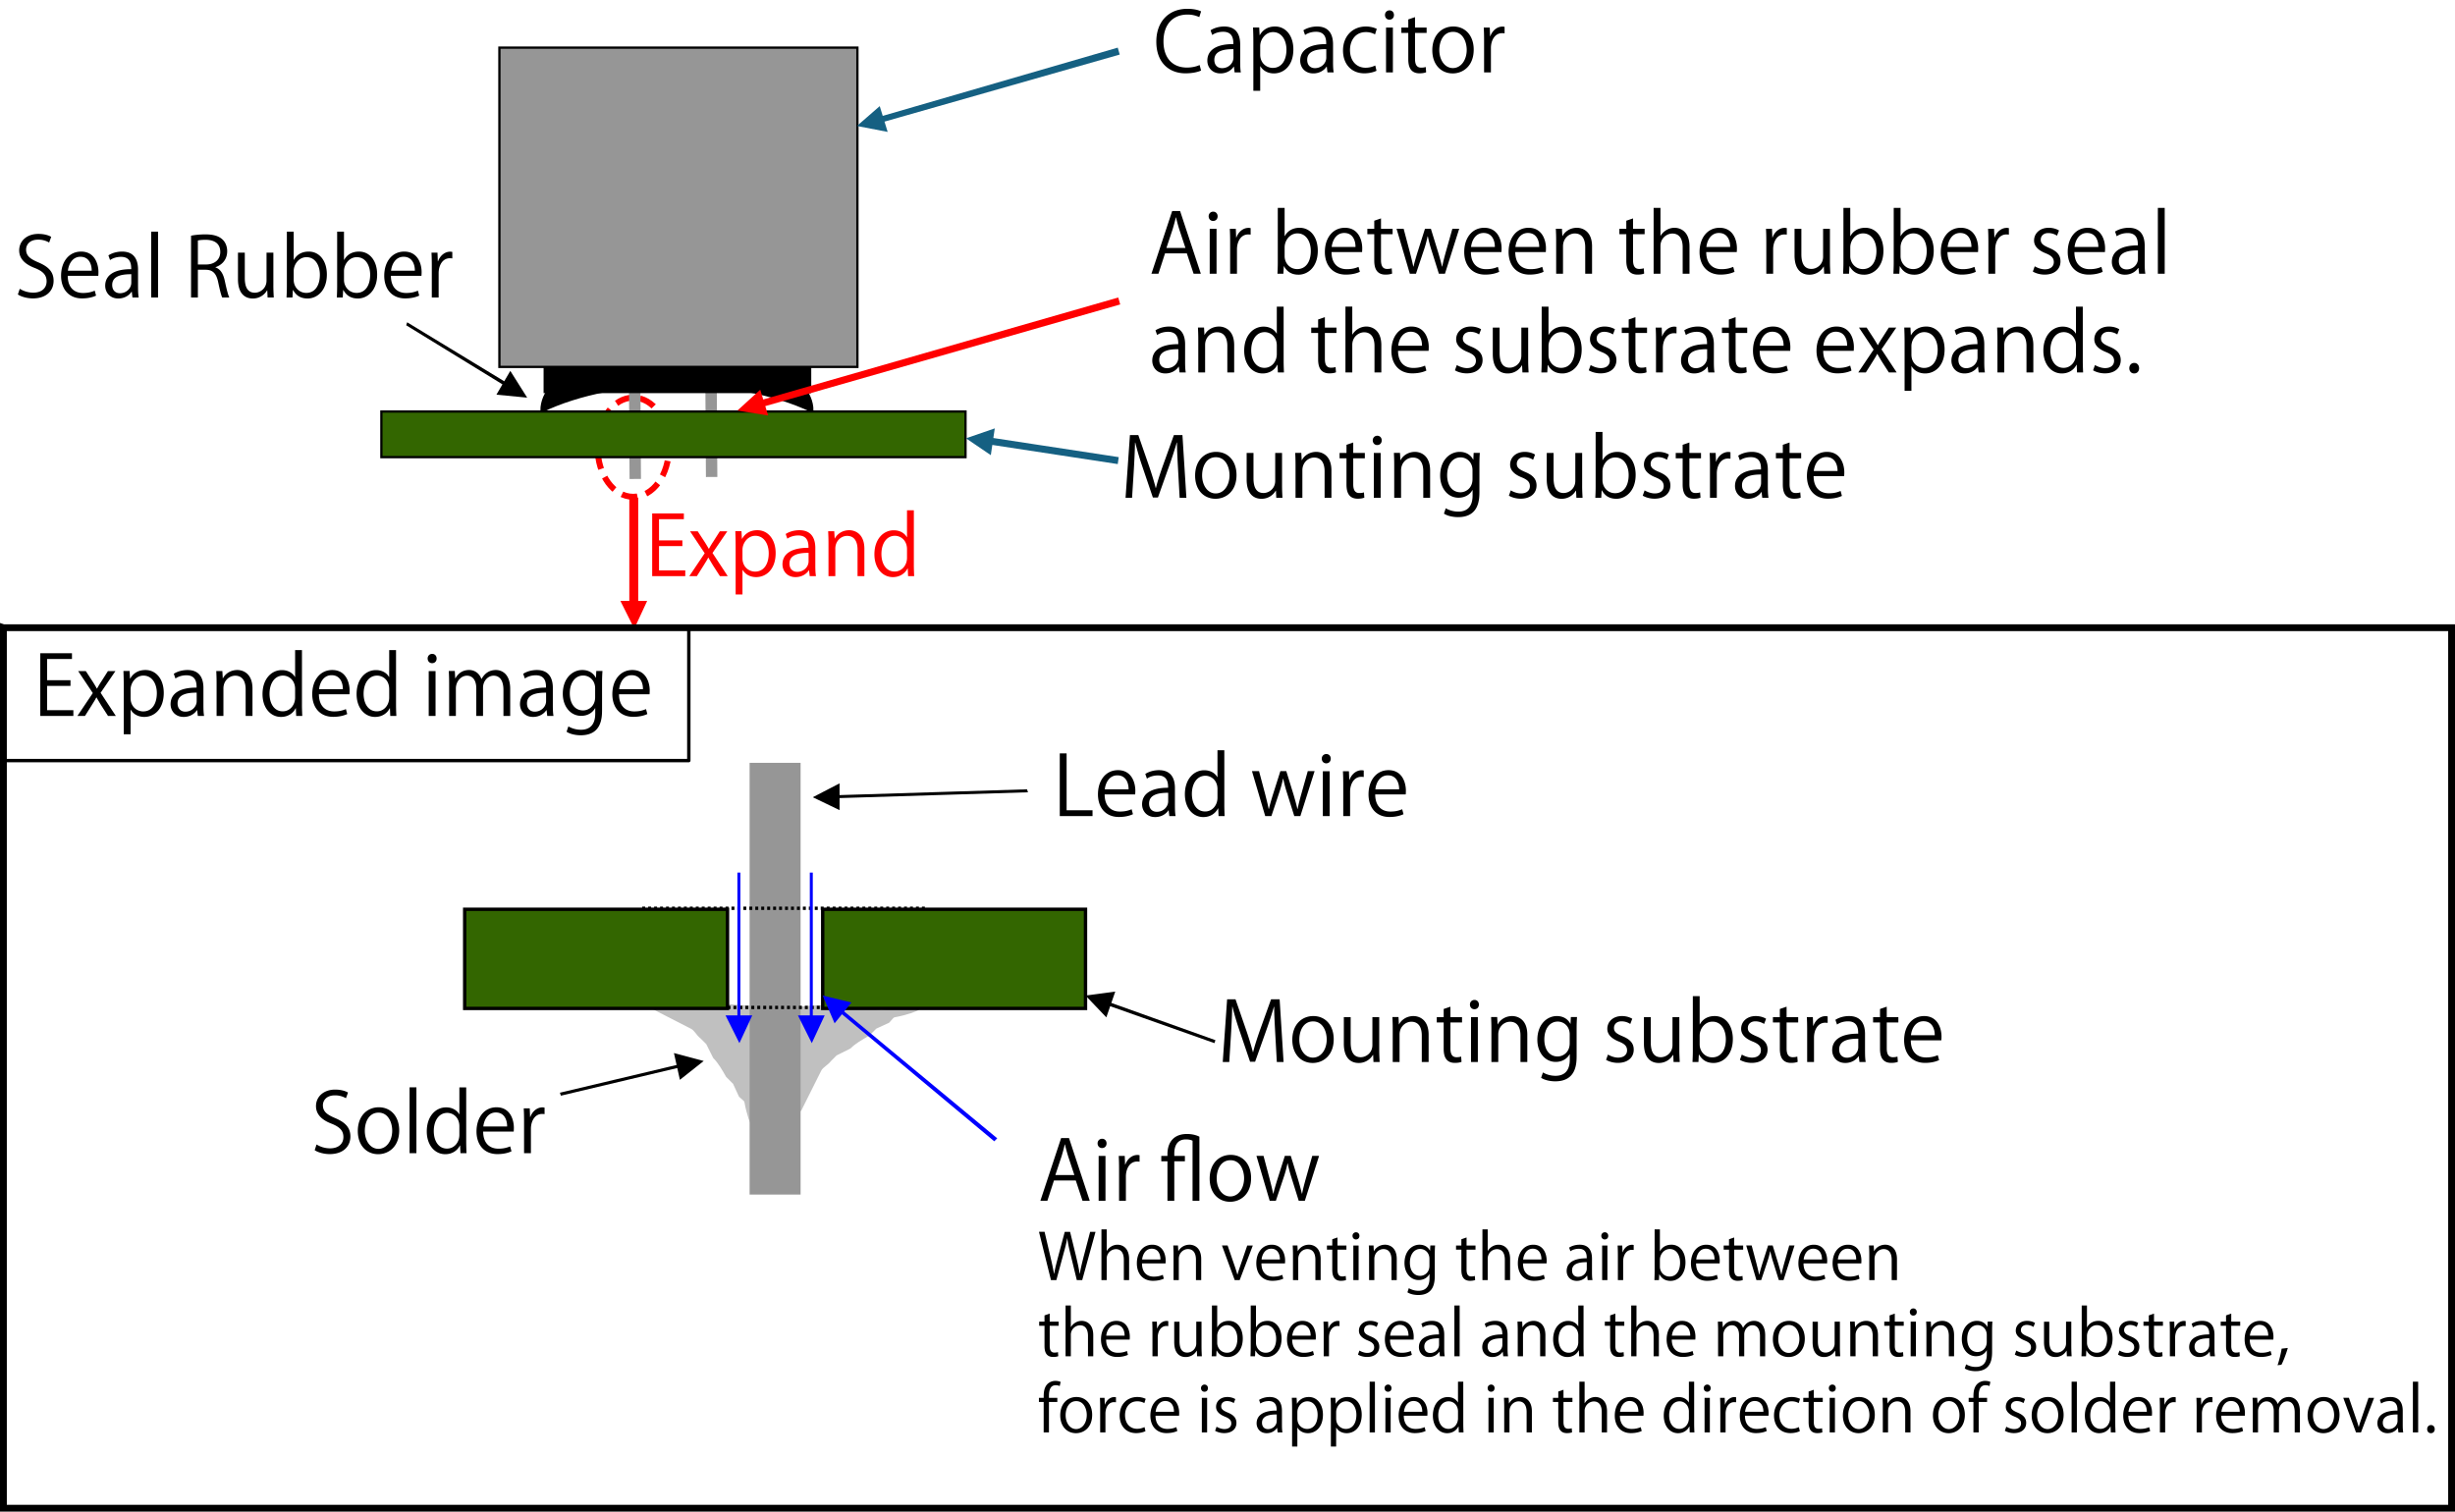
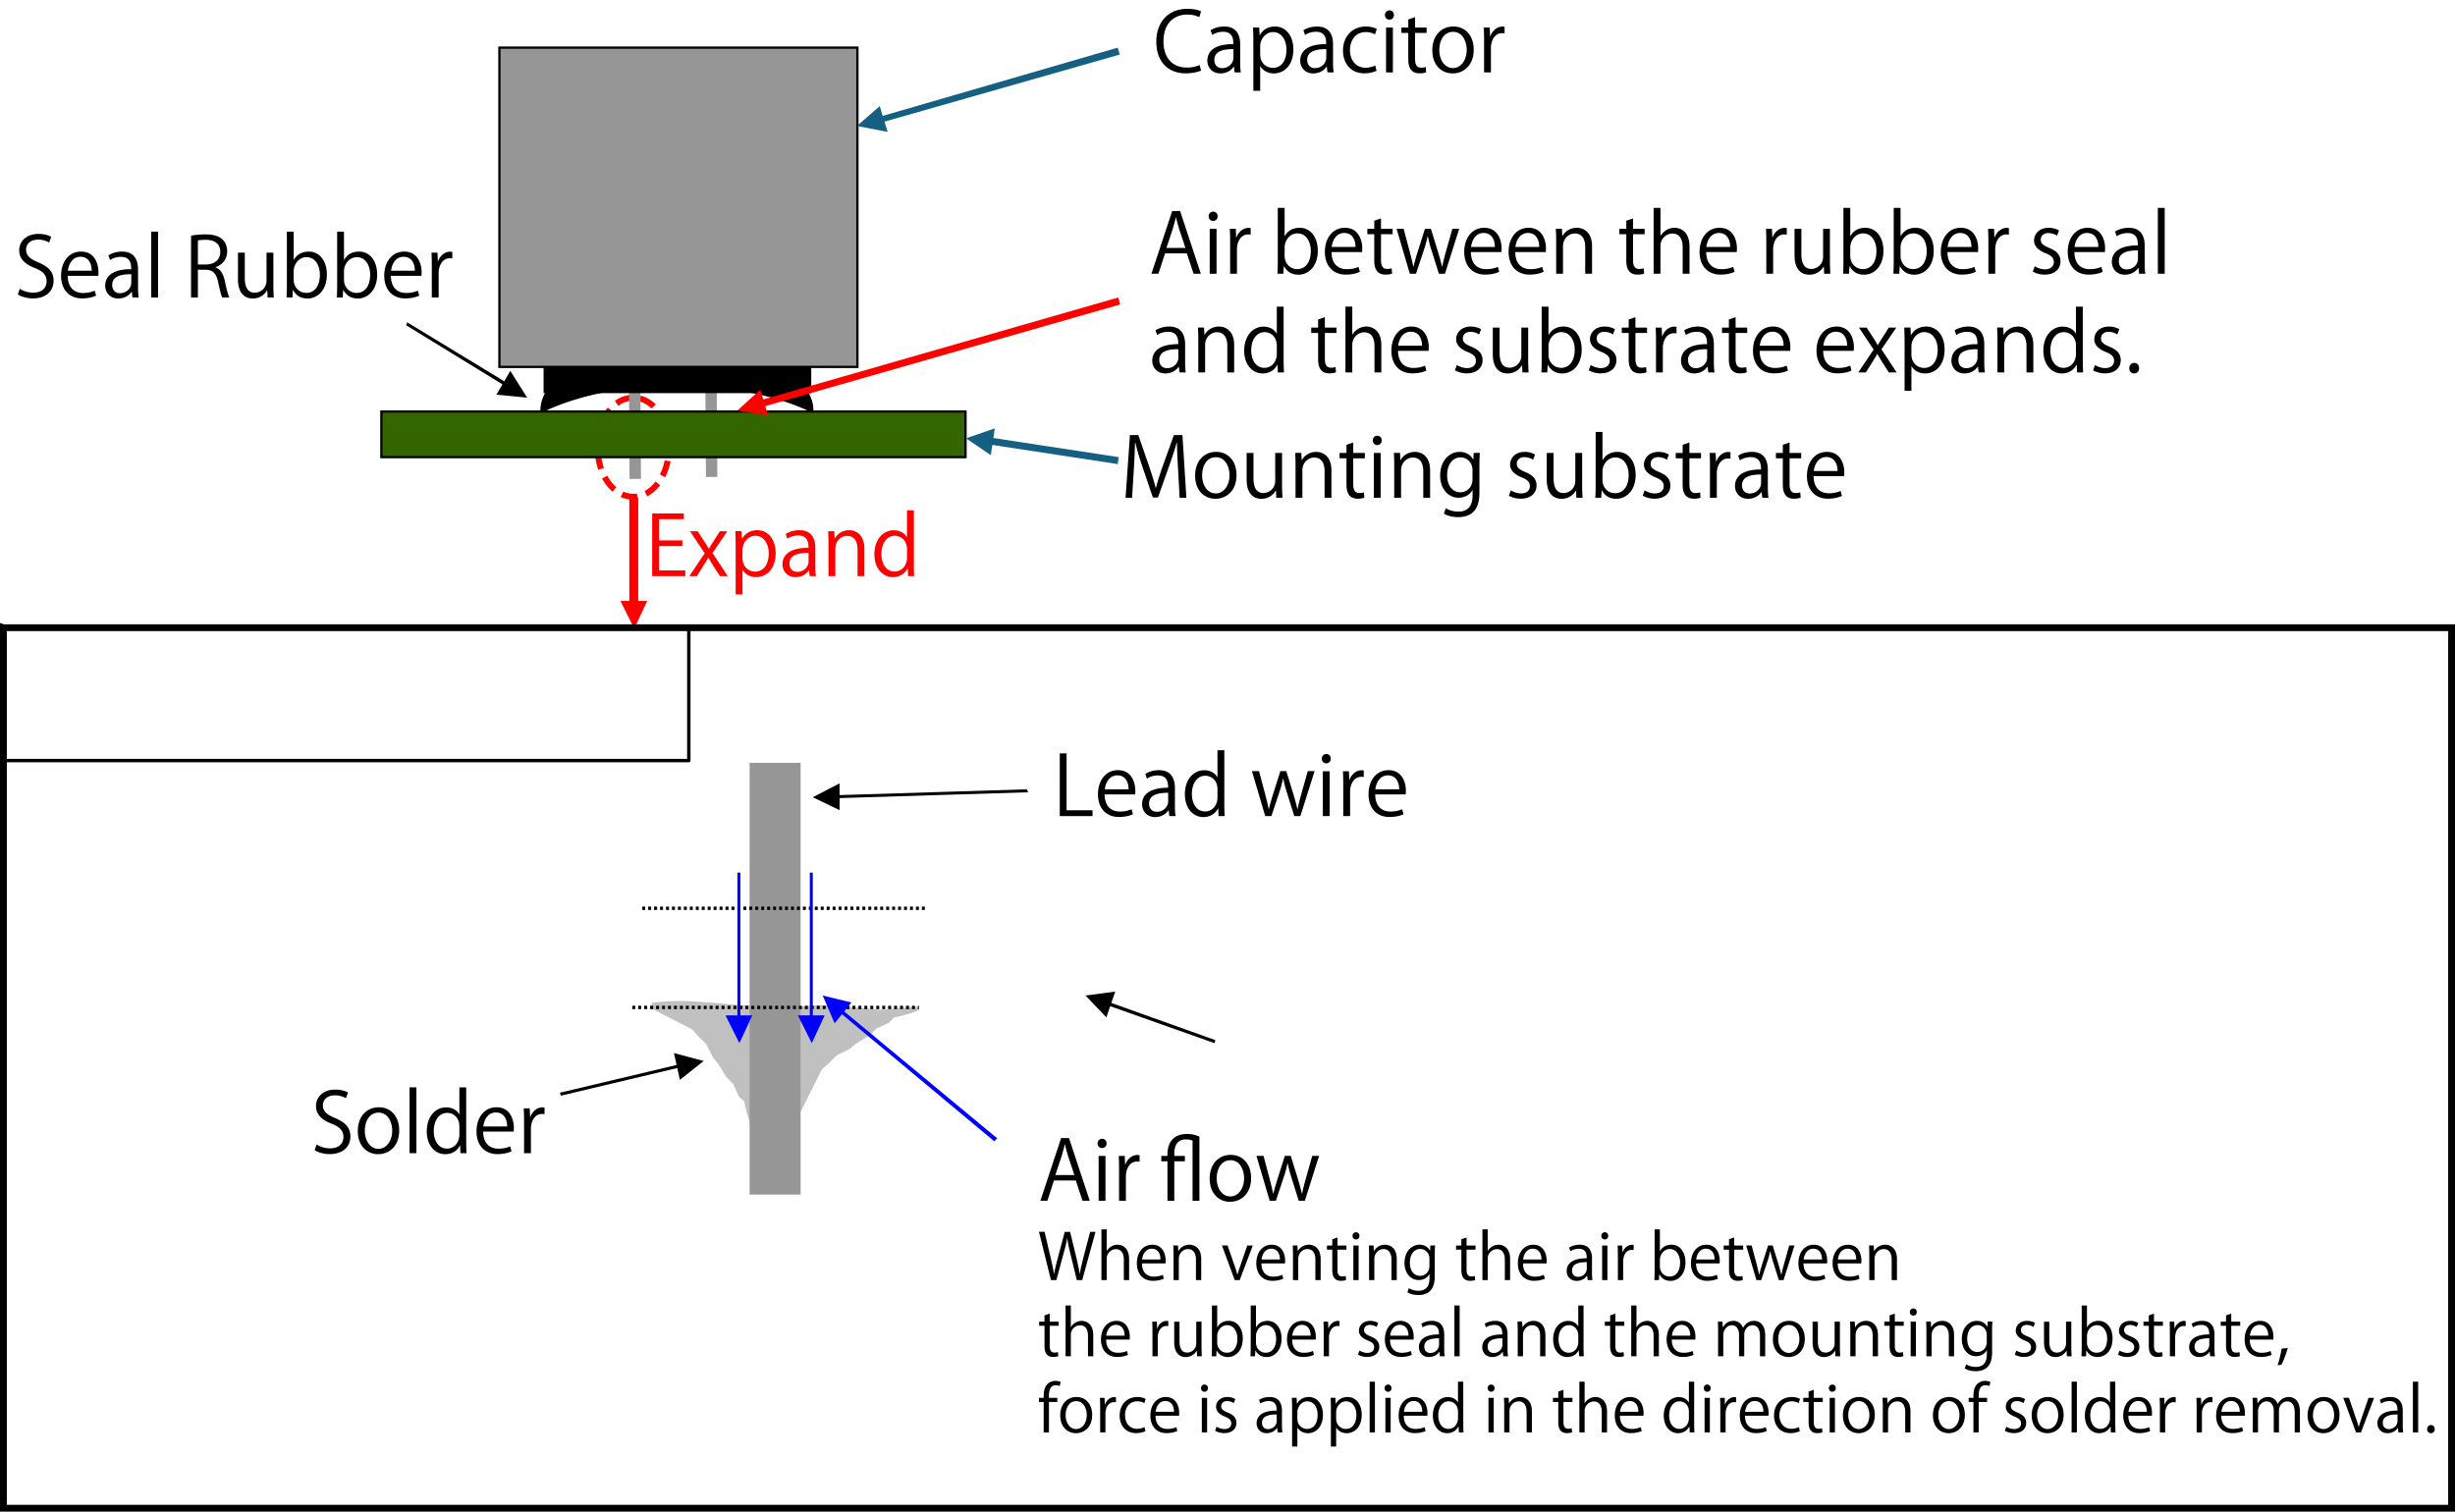
<svg xmlns="http://www.w3.org/2000/svg" id="a" data-name="レイヤー_1" viewBox="0 0 2475.49 1524.52">
  <defs>
    <style>
      .n{fill:#00f}.o{fill:red}.p{isolation:isolate}
    </style>
  </defs>
  <path fill="none" stroke="red" stroke-dasharray="16 9" stroke-linejoin="round" stroke-width="6" d="M602.57 451.04c0-28 16-50 36-50s36 22 36 50-16 50-36 50-36-22-36-50Z" />
  <path d="m410.57 325.04 102 62-2 3-101-62 1-3Zm104 49 17 27-31-3 14-24Z" />
  <path fill="none" stroke="#969696" stroke-linejoin="round" stroke-width="11.5" d="m639.57 321.04 1 162m76-164 1 162" />
-   <path fill-rule="evenodd" stroke="#000" stroke-miterlimit="8" stroke-width="3.4" d="M546.57 414.04c0-36 60-65 136-65 75 0 136 29 136 65-76-36-197-36-272 0Z" />
+   <path fill-rule="evenodd" stroke="#000" stroke-miterlimit="8" stroke-width="3.4" d="M546.57 414.04c0-36 60-65 136-65 75 0 136 29 136 65-76-36-197-36-272 0" />
  <path stroke="#000" stroke-miterlimit="8" stroke-width="6.9" d="M551.57 339.04h263v54h-263v-54Z" />
  <path fill="#360" stroke="#000" stroke-miterlimit="8" stroke-width="2.3" d="M384.57 415.04h589v46h-589v-46Z" />
  <path fill="#969696" stroke="#000" stroke-miterlimit="8" stroke-width="2.3" d="M503.57 48.04h361v322h-361v-322Z" />
  <path d="m1127.57 300.04-362 104 1 7 363-104-2-7Zm-361 93-23 21 31 5-8-26Z" class="o" />
  <path fill="#156082" d="m1127.07 48.04-241 70 1 6 242-69-2-7Zm-240 59-23 20 31 6-8-26Zm240 361-131-20 1-7 131 20-1 7Zm-128-9-25-17 29-10-4 27Z" />
  <g class="p">
    <path d="M1211.12 71.13c-2.9 1.41-8.55 2.82-15.77 2.82-16.27 0-29.38-10.54-29.38-31.95 0-20.41 12.7-33.11 31.2-33.11 7.56 0 11.95 1.57 13.95 2.57l-1.83 5.8a27.48 27.48 0 0 0-11.95-2.56c-14.36 0-24.15 9.62-24.15 27.05 0 16.6 8.96 26.4 23.73 26.4 4.82 0 9.55-1.08 12.7-2.58l1.5 5.56ZM1250.54 62.25c0 3.73.08 7.64.67 10.79h-6.31l-.67-5.81h-.24c-2.33 3.57-6.98 6.8-13.37 6.8-8.63 0-13.2-6.3-13.2-12.86 0-10.87 9.47-16.76 26.23-16.68 0-3.82 0-12.45-10.29-12.45-3.9 0-7.96 1.08-11.03 3.24l-1.66-4.73c3.65-2.4 8.71-3.82 13.77-3.82 12.78 0 16.1 9.05 16.1 18.01v17.51Zm-6.8-12.7c-8.55 0-19.26 1.25-19.26 10.8 0 5.8 3.65 8.37 7.8 8.37 6.73 0 11.46-5.14 11.46-10.62v-8.55ZM1270.3 35.44c3.15-5.56 8.38-8.71 15.44-8.71 10.7 0 18.42 9.21 18.42 23.07 0 16.6-9.71 24.24-19.67 24.24-5.98 0-10.95-2.74-13.61-7.23h-.17v24.74h-6.89V42.33c0-5.9-.16-10.46-.33-14.6h6.23l.41 7.71h.17Zm.41 19.59c0 8.8 6.56 13.45 12.7 13.45 8.88 0 13.78-7.64 13.78-18.43 0-9.38-4.73-17.68-13.53-17.68-7.72 0-12.95 7.47-12.95 14.03v8.63ZM1344.16 62.25c0 3.73.09 7.64.67 10.79h-6.3l-.67-5.81h-.25c-2.32 3.57-6.97 6.8-13.36 6.8-8.64 0-13.2-6.3-13.2-12.86 0-10.87 9.46-16.76 26.23-16.68 0-3.82 0-12.45-10.3-12.45-3.9 0-7.96 1.08-11.03 3.24l-1.66-4.73c3.65-2.4 8.71-3.82 13.78-3.82 12.78 0 16.1 9.05 16.1 18.01v17.51Zm-6.8-12.7c-8.55 0-19.25 1.25-19.25 10.8 0 5.8 3.65 8.37 7.8 8.37 6.72 0 11.45-5.14 11.45-10.62v-8.55ZM1387.99 71.38c-2 1-6.47 2.57-12.28 2.57-12.95 0-21.5-9.2-21.5-23.07 0-13.94 9.21-24.15 23.16-24.15 5.06 0 9.13 1.5 10.87 2.4l-1.74 5.57a18.34 18.34 0 0 0-9.3-2.33c-10.46 0-15.94 8.39-15.94 18.1 0 10.95 6.56 17.84 15.7 17.84 4.47 0 7.54-1.24 9.78-2.24l1.25 5.31ZM1401.02 19.84c-2.65 0-4.48-2.07-4.48-4.73 0-2.57 1.91-4.65 4.57-4.65 2.73 0 4.48 2.08 4.48 4.65 0 2.9-1.91 4.73-4.57 4.73Zm3.49 53.2h-6.9V27.81h6.9v45.23ZM1420.03 19.6l6.8-2.33V27.8h11.7v5.4h-11.7v26.14c0 5.72 1.75 8.88 6.15 8.88 2.07 0 3.48-.25 4.64-.67l.42 5.32c-1.5.66-3.82 1.07-6.73 1.07-10.95 0-11.28-9.95-11.28-14.77V33.21h-6.97v-5.4h6.97V19.6ZM1486 50.05c0 16.85-11.11 23.99-21.15 23.99-11.62 0-20.59-8.72-20.59-23.33 0-15.43 9.63-23.98 21.17-23.98 12.36 0 20.58 9.46 20.58 23.32Zm-20.82-17.92c-9.8 0-13.86 9.62-13.86 18.34 0 10.04 5.56 18.17 13.7 18.17 8.2 0 13.93-8.13 13.93-18.34 0-8.05-3.9-18.18-13.77-18.18ZM1517.13 33.62c-.74-.08-1.49-.17-2.49-.17-7.46 0-11.28 7.39-11.28 15.02v24.57h-6.89v-31.7c0-4.82-.08-9.22-.33-13.53h6.06l.33 8.71h.25c1.99-5.64 6.72-9.7 12.28-9.7.75 0 1.33.16 2.08.24v6.56Z" />
  </g>
  <g class="p">
    <path d="M1210.85 276.04h-7.3l-6.8-20.5h-22l-6.64 20.5h-7.05l20.91-63.24h7.97l20.91 63.24Zm-15.52-25.98-6.22-18.75c-1.33-4.32-2.4-8.3-3.24-12.04h-.25c-.83 3.82-1.99 7.8-3.15 11.79l-6.31 19h19.17ZM1223.22 222.84c-2.65 0-4.48-2.07-4.48-4.73 0-2.57 1.9-4.64 4.56-4.64 2.74 0 4.49 2.07 4.49 4.64 0 2.9-1.91 4.73-4.57 4.73Zm3.49 53.2h-6.9v-45.23h6.9v45.23ZM1261.07 236.62c-.75-.09-1.5-.17-2.5-.17-7.46 0-11.28 7.39-11.28 15.02v24.57h-6.89v-31.7c0-4.82-.08-9.22-.33-13.53h6.06l.33 8.71h.25c2-5.64 6.72-9.7 12.28-9.7.75 0 1.33.16 2.08.24v6.56ZM1295.51 238.11c2.82-5.23 7.97-8.38 15.02-8.38 10.7 0 18.26 9.21 18.26 23.15 0 16.44-10.04 24.15-19.42 24.15-6.56 0-11.37-2.65-14.6-8.46h-.25l-.42 7.47h-5.98c.17-2.99.34-7.55.34-11.2v-55.2h6.89v28.47h.16Zm-.16 20.25c0 6.73 5.06 13.03 12.7 13.03 8.8 0 13.69-7.55 13.69-18.26 0-9.46-4.65-17.76-13.45-17.76-7.88 0-12.94 7.39-12.94 14.03v8.96ZM1371.2 274.13c-2.57 1.25-7.3 2.82-14.19 2.82-13.2 0-21.08-9.3-21.08-22.82 0-14.2 7.97-24.4 20.17-24.4 13.94 0 17.51 12.78 17.51 20.67 0 1.57-.08 2.73-.16 3.81h-30.8c.09 12.53 7.23 17.27 15.36 17.27 5.64 0 9.05-1.17 11.87-2.33l1.33 4.98Zm-4.4-25.06c.09-6.14-2.48-14.11-11.36-14.11-8.3 0-11.95 7.88-12.62 14.1h23.99ZM1385.73 222.6l6.8-2.33v10.54h11.7v5.4h-11.7v26.14c0 5.72 1.75 8.88 6.15 8.88 2.07 0 3.49-.25 4.65-.67l.41 5.32c-1.5.66-3.82 1.07-6.72 1.07-10.96 0-11.29-9.95-11.29-14.77v-25.97h-6.97v-5.4h6.97v-8.22ZM1471.38 230.73l-14.36 45.31h-6.14l-7.14-22.74a137.1 137.1 0 0 1-3.98-14.94h-.25a116.77 116.77 0 0 1-4.15 15.02l-7.55 22.66h-6.22l-13.37-45.31h7.14l6.3 23.73c1.26 5.06 2.5 9.71 3.41 14.36h.25c1-4.48 2.5-9.38 3.98-14.27l7.56-23.82h5.97l7.22 23.4c1.58 5.31 2.9 10.13 3.99 14.69h.25c.83-4.48 2.07-9.21 3.56-14.6l6.64-23.5h6.9ZM1511.72 274.13c-2.57 1.25-7.3 2.82-14.2 2.82-13.19 0-21.07-9.3-21.07-22.82 0-14.2 7.97-24.4 20.17-24.4 13.94 0 17.5 12.78 17.5 20.67 0 1.57-.07 2.73-.16 3.81h-30.79c.08 12.53 7.22 17.27 15.36 17.27 5.64 0 9.04-1.17 11.86-2.33l1.33 4.98Zm-4.4-25.06c.08-6.14-2.49-14.11-11.37-14.11-8.3 0-11.95 7.88-12.61 14.1h23.98ZM1556.46 274.13c-2.58 1.25-7.3 2.82-14.2 2.82-13.19 0-21.07-9.3-21.07-22.82 0-14.2 7.96-24.4 20.16-24.4 13.95 0 17.51 12.78 17.51 20.67 0 1.57-.08 2.73-.16 3.81h-30.8c.1 12.53 7.23 17.27 15.36 17.27 5.65 0 9.05-1.17 11.87-2.33l1.33 4.98Zm-4.4-25.06c.08-6.14-2.5-14.11-11.37-14.11-8.3 0-11.95 7.88-12.62 14.1h23.99ZM1605.34 276.04h-6.89v-26.72c0-7.4-2.65-13.86-10.54-13.86-5.89 0-11.86 4.98-11.86 12.86v27.72h-6.9v-33.61c0-4.65-.16-8.05-.32-11.7h6.14l.41 7.38h.17c2.24-4.4 7.47-8.38 14.52-8.38 5.65 0 15.27 3.4 15.27 18.76v27.55ZM1639.87 222.6l6.8-2.33v10.54h11.7v5.4h-11.7v26.14c0 5.72 1.75 8.88 6.15 8.88 2.07 0 3.48-.25 4.65-.67l.41 5.32c-1.5.66-3.82 1.07-6.72 1.07-10.96 0-11.29-9.95-11.29-14.77v-25.97h-6.97v-5.4h6.97v-8.22ZM1703.61 276.04h-6.89v-26.72c0-7.4-2.65-13.78-10.46-13.78-5.3 0-11.95 4.4-11.95 12.7v27.8h-6.89v-66.4h6.9v28.14h.16c2.99-4.98 8.46-8.05 14.02-8.05s15.1 3.4 15.1 18.76v27.55ZM1749.01 274.13c-2.57 1.25-7.3 2.82-14.2 2.82-13.19 0-21.07-9.3-21.07-22.82 0-14.2 7.97-24.4 20.17-24.4 13.94 0 17.5 12.78 17.5 20.67 0 1.57-.08 2.73-.16 3.81h-30.79c.08 12.53 7.22 17.27 15.36 17.27 5.64 0 9.04-1.17 11.86-2.33l1.33 4.98Zm-4.4-25.06c.09-6.14-2.49-14.11-11.37-14.11-8.3 0-11.95 7.88-12.61 14.1h23.98ZM1801.71 236.62c-.74-.09-1.49-.17-2.49-.17-7.46 0-11.28 7.39-11.28 15.02v24.57h-6.89v-31.7c0-4.82-.08-9.22-.33-13.53h6.06l.33 8.71h.25c1.99-5.64 6.72-9.7 12.28-9.7.75 0 1.33.16 2.07.24v6.56ZM1845.2 264c0 4.65.25 8.55.42 12.04h-6.23l-.33-7.14h-.25a16.4 16.4 0 0 1-14.44 8.14c-6.8 0-14.85-3.9-14.85-19.5V230.8h6.89v25.48c0 8.8 2.57 14.94 10.12 14.94 5.4 0 11.79-4.32 11.79-12.29v-28.13h6.88V264ZM1865.87 238.11c2.83-5.23 7.97-8.38 15.03-8.38 10.7 0 18.25 9.21 18.25 23.15 0 16.44-10.04 24.15-19.42 24.15-6.55 0-11.37-2.65-14.6-8.46h-.25l-.42 7.47h-5.97c.16-2.99.33-7.55.33-11.2v-55.2h6.89v28.47h.16Zm-.16 20.25c0 6.73 5.06 13.03 12.7 13.03 8.8 0 13.69-7.55 13.69-18.26 0-9.46-4.65-17.76-13.45-17.76-7.88 0-12.94 7.39-12.94 14.03v8.96ZM1916.59 238.11c2.82-5.23 7.96-8.38 15.02-8.38 10.7 0 18.26 9.21 18.26 23.15 0 16.44-10.05 24.15-19.42 24.15-6.56 0-11.38-2.65-14.61-8.46h-.25l-.41 7.47h-5.98c.16-2.99.33-7.55.33-11.2v-55.2h6.89v28.47h.16Zm-.17 20.25c0 6.73 5.06 13.03 12.7 13.03 8.8 0 13.69-7.55 13.69-18.26 0-9.46-4.65-17.76-13.44-17.76-7.89 0-12.95 7.39-12.95 14.03v8.96ZM1992.28 274.13c-2.57 1.25-7.3 2.82-14.2 2.82-13.19 0-21.07-9.3-21.07-22.82 0-14.2 7.96-24.4 20.16-24.4 13.95 0 17.51 12.78 17.51 20.67 0 1.57-.08 2.73-.16 3.81h-30.8c.1 12.53 7.23 17.27 15.36 17.27 5.65 0 9.05-1.17 11.87-2.33l1.33 4.98Zm-4.4-25.06c.08-6.14-2.49-14.11-11.37-14.11-8.3 0-11.95 7.88-12.61 14.1h23.98ZM2025.64 236.62c-.74-.09-1.49-.17-2.49-.17-7.46 0-11.28 7.39-11.28 15.02v24.57h-6.89v-31.7c0-4.82-.08-9.22-.33-13.53h6.06l.33 8.71h.25c1.99-5.64 6.72-9.7 12.28-9.7.75 0 1.33.16 2.08.24v6.56ZM2074.2 237.7a16.2 16.2 0 0 0-8.8-2.66c-4.98 0-7.63 3.07-7.63 6.72 0 3.9 2.57 5.73 8.38 8.22 7.3 2.99 11.53 6.8 11.53 13.61 0 8.05-6.14 13.36-16.01 13.36-4.49 0-8.8-1.24-11.87-3.07l1.9-5.31c2.41 1.41 6.31 3.07 10.21 3.07 6.06 0 9.05-3.24 9.05-7.3 0-4.23-2.4-6.56-8.38-8.97-7.64-3.07-11.54-7.3-11.54-12.78 0-7.05 5.65-12.86 14.77-12.86 4.32 0 7.97 1.24 10.38 2.74l-2 5.23ZM2120.26 274.13c-2.57 1.25-7.3 2.82-14.19 2.82-13.2 0-21.08-9.3-21.08-22.82 0-14.2 7.97-24.4 20.17-24.4 13.94 0 17.5 12.78 17.5 20.67 0 1.57-.07 2.73-.16 3.81h-30.79c.09 12.53 7.22 17.27 15.36 17.27 5.64 0 9.04-1.17 11.86-2.33l1.33 4.98Zm-4.4-25.06c.08-6.14-2.49-14.11-11.37-14.11-8.3 0-11.95 7.88-12.61 14.1h23.98ZM2162.59 265.25c0 3.73.08 7.64.66 10.79h-6.3l-.67-5.81h-.25c-2.32 3.57-6.97 6.8-13.36 6.8-8.63 0-13.2-6.3-13.2-12.86 0-10.87 9.47-16.76 26.23-16.68 0-3.82 0-12.45-10.29-12.45-3.9 0-7.97 1.08-11.04 3.24l-1.66-4.73c3.66-2.4 8.72-3.82 13.78-3.82 12.78 0 16.1 9.05 16.1 18.01v17.51Zm-6.8-12.7c-8.55 0-19.26 1.25-19.26 10.8 0 5.8 3.65 8.37 7.8 8.37 6.72 0 11.45-5.14 11.45-10.62v-8.55ZM2182.76 276.04h-6.89v-66.4h6.9v66.4ZM1195 364.85c0 3.73.08 7.64.66 10.79h-6.3l-.67-5.81h-.25c-2.32 3.57-6.97 6.8-13.36 6.8-8.63 0-13.2-6.3-13.2-12.86 0-10.87 9.47-16.76 26.23-16.68 0-3.82 0-12.45-10.29-12.45-3.9 0-7.97 1.08-11.04 3.24l-1.66-4.73c3.65-2.4 8.72-3.82 13.78-3.82 12.78 0 16.1 9.05 16.1 18.01v17.51Zm-6.8-12.7c-8.55 0-19.26 1.25-19.26 10.8 0 5.8 3.65 8.37 7.8 8.37 6.72 0 11.45-5.14 11.45-10.62v-8.55ZM1244.47 375.64h-6.9v-26.72c0-7.4-2.65-13.86-10.53-13.86-5.9 0-11.87 4.98-11.87 12.86v27.72h-6.89v-33.61c0-4.65-.16-8.05-.33-11.7h6.14l.42 7.38h.16c2.24-4.4 7.47-8.38 14.53-8.38 5.64 0 15.27 3.4 15.27 18.76v27.55ZM1294.35 364.44c0 3.65.17 8.13.33 11.2h-6.14l-.33-7.72h-.25c-2.33 4.73-7.47 8.72-14.77 8.72-10.46 0-18.6-9.05-18.6-23 0-15.26 8.97-24.23 19.5-24.23 6.65 0 11.13 3.24 13.2 6.97h.17v-27.13h6.89v55.19Zm-6.89-15.94c0-9.05-6.39-13.53-12.2-13.53-8.55 0-13.6 7.97-13.6 18.34 0 9.55 4.47 17.68 13.35 17.68 7.47 0 12.45-6.55 12.45-13.77v-8.72ZM1329.13 322.2l6.8-2.33v10.54h11.7v5.4h-11.7v26.14c0 5.72 1.75 8.88 6.14 8.88 2.08 0 3.5-.25 4.65-.67l.42 5.31c-1.5.67-3.82 1.08-6.73 1.08-10.95 0-11.28-9.95-11.28-14.77v-25.97h-6.97v-5.4h6.97v-8.22ZM1392.87 375.64h-6.9v-26.72c0-7.4-2.65-13.78-10.45-13.78-5.31 0-11.95 4.4-11.95 12.7v27.8h-6.89v-66.4h6.89v28.14h.17c2.98-4.98 8.46-8.05 14.02-8.05s15.1 3.4 15.1 18.76v27.55ZM1438.27 373.73c-2.57 1.25-7.3 2.82-14.2 2.82-13.19 0-21.07-9.3-21.07-22.82 0-14.2 7.96-24.4 20.16-24.4 13.95 0 17.51 12.78 17.51 20.67 0 1.57-.08 2.73-.16 3.81h-30.8c.1 12.53 7.23 17.27 15.36 17.27 5.65 0 9.05-1.17 11.87-2.33l1.33 4.98Zm-4.4-25.06c.08-6.15-2.5-14.11-11.37-14.11-8.3 0-11.95 7.88-12.62 14.1h23.99ZM1491.47 337.3a16.2 16.2 0 0 0-8.8-2.66c-4.98 0-7.63 3.07-7.63 6.72 0 3.9 2.57 5.73 8.38 8.22 7.3 2.99 11.53 6.8 11.53 13.61 0 8.05-6.14 13.36-16.01 13.36-4.48 0-8.8-1.24-11.87-3.07l1.9-5.31c2.41 1.41 6.32 3.07 10.22 3.07 6.05 0 9.04-3.24 9.04-7.3 0-4.23-2.4-6.56-8.38-8.97-7.64-3.07-11.54-7.3-11.54-12.78 0-7.05 5.65-12.86 14.78-12.86 4.31 0 7.96 1.24 10.37 2.74l-2 5.23ZM1540.94 363.6c0 4.65.24 8.55.41 12.04h-6.22l-.34-7.14h-.25a16.4 16.4 0 0 1-14.44 8.14c-6.8 0-14.85-3.9-14.85-19.5V330.4h6.89v25.48c0 8.8 2.57 14.94 10.12 14.94 5.4 0 11.79-4.32 11.79-12.29v-28.13h6.89v33.2ZM1561.6 337.71c2.83-5.23 7.97-8.38 15.03-8.38 10.7 0 18.25 9.21 18.25 23.15 0 16.44-10.04 24.15-19.42 24.15-6.55 0-11.37-2.65-14.6-8.46h-.25l-.42 7.47h-5.97c.16-2.99.33-7.55.33-11.2v-55.2h6.89v28.47h.16Zm-.16 20.25c0 6.73 5.06 13.03 12.7 13.03 8.8 0 13.69-7.55 13.69-18.26 0-9.46-4.65-17.76-13.44-17.76-7.89 0-12.95 7.39-12.95 14.03v8.96ZM1626.42 337.3a16.2 16.2 0 0 0-8.8-2.66c-4.97 0-7.63 3.07-7.63 6.72 0 3.9 2.57 5.73 8.38 8.22 7.3 2.99 11.54 6.8 11.54 13.61 0 8.05-6.14 13.36-16.02 13.36-4.48 0-8.8-1.24-11.87-3.07l1.91-5.31c2.41 1.41 6.31 3.07 10.21 3.07 6.06 0 9.05-3.24 9.05-7.3 0-4.23-2.4-6.56-8.38-8.97-7.64-3.07-11.54-7.3-11.54-12.78 0-7.05 5.64-12.86 14.77-12.86 4.32 0 7.97 1.24 10.38 2.74l-2 5.23ZM1642.28 322.2l6.8-2.33v10.54h11.7v5.4h-11.7v26.14c0 5.72 1.75 8.88 6.15 8.88 2.07 0 3.48-.25 4.64-.67l.42 5.31c-1.5.67-3.82 1.08-6.72 1.08-10.96 0-11.3-9.95-11.3-14.77v-25.97h-6.96v-5.4h6.97v-8.22ZM1690.5 336.22c-.75-.09-1.5-.17-2.49-.17-7.47 0-11.29 7.39-11.29 15.02v24.57h-6.89v-31.7c0-4.82-.08-9.22-.33-13.53h6.06l.33 8.71h.25c2-5.64 6.72-9.7 12.28-9.7.75 0 1.33.16 2.08.24v6.56ZM1728.18 364.85c0 3.73.08 7.64.66 10.79h-6.3l-.67-5.81h-.25c-2.32 3.57-6.97 6.8-13.36 6.8-8.63 0-13.2-6.3-13.2-12.86 0-10.87 9.47-16.76 26.23-16.68 0-3.82 0-12.45-10.29-12.45-3.9 0-7.96 1.08-11.04 3.24l-1.65-4.73c3.65-2.4 8.7-3.82 13.77-3.82 12.78 0 16.1 9.05 16.1 18.01v17.51Zm-6.8-12.7c-8.55 0-19.26 1.25-19.26 10.8 0 5.8 3.65 8.37 7.8 8.37 6.72 0 11.45-5.14 11.45-10.62v-8.55ZM1743.29 322.2l6.8-2.33v10.54h11.7v5.4h-11.7v26.14c0 5.72 1.75 8.88 6.15 8.88 2.07 0 3.48-.25 4.64-.67l.42 5.31c-1.5.67-3.82 1.08-6.72 1.08-10.96 0-11.3-9.95-11.3-14.77v-25.97h-6.96v-5.4h6.97v-8.22ZM1802.88 373.73c-2.57 1.25-7.3 2.82-14.2 2.82-13.19 0-21.07-9.3-21.07-22.82 0-14.2 7.97-24.4 20.17-24.4 13.94 0 17.5 12.78 17.5 20.67 0 1.57-.08 2.73-.16 3.81h-30.79c.08 12.53 7.22 17.27 15.35 17.27 5.65 0 9.05-1.17 11.87-2.33l1.33 4.98Zm-4.4-25.06c.08-6.15-2.49-14.11-11.37-14.11-8.3 0-11.95 7.88-12.61 14.1h23.98ZM1866.95 373.73c-2.57 1.25-7.3 2.82-14.19 2.82-13.2 0-21.08-9.3-21.08-22.82 0-14.2 7.97-24.4 20.17-24.4 13.94 0 17.51 12.78 17.51 20.67 0 1.57-.08 2.73-.17 3.81h-30.79c.09 12.53 7.22 17.27 15.36 17.27 5.64 0 9.04-1.17 11.87-2.33l1.32 4.98Zm-4.4-25.06c.09-6.15-2.48-14.11-11.36-14.11-8.3 0-11.96 7.88-12.62 14.1h23.99ZM1912.1 330.4l-14.93 21.92 15.35 23.32h-7.89l-6.8-10.54a357.9 357.9 0 0 1-4.81-8.13h-.17c-1.41 2.82-3.07 5.3-4.81 8.13l-6.64 10.54h-7.64l15.52-23.07-14.77-22.16h7.72l6.55 10.04c1.66 2.57 3.07 4.9 4.57 7.55h.25a96.16 96.16 0 0 1 4.56-7.55l6.4-10.04h7.55ZM1926.96 338.04c3.16-5.56 8.38-8.71 15.44-8.71 10.7 0 18.42 9.21 18.42 23.07 0 16.6-9.7 24.24-19.67 24.24-5.97 0-10.95-2.74-13.6-7.23h-.17v24.74h-6.89v-49.22c0-5.9-.17-10.46-.33-14.6h6.22l.42 7.71h.16Zm.42 19.59c0 8.8 6.55 13.45 12.7 13.45 8.88 0 13.77-7.64 13.77-18.43 0-9.38-4.73-17.68-13.53-17.68-7.71 0-12.94 7.47-12.94 14.03v8.63ZM2000.83 364.85c0 3.73.08 7.64.66 10.79h-6.3l-.67-5.81h-.25c-2.32 3.57-6.97 6.8-13.36 6.8-8.63 0-13.2-6.3-13.2-12.86 0-10.87 9.47-16.76 26.23-16.68 0-3.82 0-12.45-10.29-12.45-3.9 0-7.97 1.08-11.04 3.24l-1.66-4.73c3.65-2.4 8.72-3.82 13.78-3.82 12.78 0 16.1 9.05 16.1 18.01v17.51Zm-6.8-12.7c-8.55 0-19.26 1.25-19.26 10.8 0 5.8 3.65 8.37 7.8 8.37 6.72 0 11.45-5.14 11.45-10.62v-8.55ZM2050.3 375.64h-6.9v-26.72c0-7.4-2.65-13.86-10.53-13.86-5.9 0-11.87 4.98-11.87 12.86v27.72h-6.89v-33.61c0-4.65-.16-8.05-.33-11.7h6.14l.42 7.38h.16c2.24-4.4 7.47-8.38 14.53-8.38 5.64 0 15.27 3.4 15.27 18.76v27.55ZM2100.18 364.44c0 3.65.17 8.13.33 11.2h-6.14l-.33-7.72h-.25c-2.33 4.73-7.47 8.72-14.77 8.72-10.46 0-18.6-9.05-18.6-23 0-15.26 8.97-24.23 19.5-24.23 6.65 0 11.13 3.24 13.2 6.97h.17v-27.13h6.89v55.19Zm-6.89-15.94c0-9.05-6.4-13.53-12.2-13.53-8.55 0-13.61 7.97-13.61 18.34 0 9.55 4.48 17.68 13.36 17.68 7.47 0 12.45-6.55 12.45-13.77v-8.72ZM2134.96 337.3a16.2 16.2 0 0 0-8.8-2.66c-4.98 0-7.64 3.07-7.64 6.72 0 3.9 2.58 5.73 8.39 8.22 7.3 2.99 11.53 6.8 11.53 13.61 0 8.05-6.14 13.36-16.02 13.36-4.48 0-8.8-1.24-11.86-3.07l1.9-5.31c2.41 1.41 6.31 3.07 10.21 3.07 6.06 0 9.05-3.24 9.05-7.3 0-4.23-2.4-6.56-8.38-8.97-7.64-3.07-11.54-7.3-11.54-12.78 0-7.05 5.64-12.86 14.77-12.86 4.32 0 7.97 1.24 10.38 2.74l-2 5.23ZM2147.07 371.4c0-3.15 2.08-5.39 4.98-5.39s4.9 2.24 4.9 5.4c0 2.98-1.9 5.23-4.98 5.23-3.15 0-4.9-2.5-4.9-5.23Z" />
  </g>
  <g class="p">
    <path d="M1196.3 502.04h-6.81l-1.58-28.47c-.5-9.04-1.16-20.74-1.08-27.22h-.25a474.82 474.82 0 0 1-7.72 23.74l-11.28 31.7h-5.07l-10.54-31.04a285.17 285.17 0 0 1-7.22-24.4h-.25c-.16 7.72-.66 18.18-1.24 27.89l-1.74 27.8h-6.56l4.4-63.24h8.46l11.12 32.12c2.66 7.88 4.73 14.6 6.4 21.16h.25c1.57-6.39 3.73-13.03 6.55-21.16l11.54-32.12h8.63l3.98 63.24ZM1246.84 479.05c0 16.85-11.12 23.98-21.16 23.98-11.62 0-20.58-8.71-20.58-23.32 0-15.43 9.62-23.98 21.16-23.98 12.36 0 20.58 9.46 20.58 23.32Zm-20.83-17.93c-9.8 0-13.86 9.63-13.86 18.35 0 10.04 5.56 18.17 13.7 18.17 8.21 0 13.94-8.13 13.94-18.34 0-8.05-3.9-18.18-13.78-18.18ZM1292.74 490c0 4.65.25 8.55.41 12.04h-6.22l-.33-7.14h-.25a16.4 16.4 0 0 1-14.44 8.14c-6.8 0-14.86-3.9-14.86-19.5V456.8h6.9v25.48c0 8.8 2.56 14.93 10.12 14.93 5.4 0 11.78-4.31 11.78-12.28v-28.13h6.89V490ZM1342.54 502.04h-6.89v-26.72c0-7.4-2.66-13.86-10.54-13.86-5.9 0-11.87 4.98-11.87 12.86v27.72h-6.89v-33.61c0-4.65-.16-8.05-.33-11.7h6.14l.42 7.38h.16c2.24-4.4 7.47-8.38 14.53-8.38 5.64 0 15.27 3.4 15.27 18.76v27.55ZM1357.73 448.6l6.8-2.33v10.54h11.7v5.4h-11.7v26.14c0 5.72 1.75 8.88 6.15 8.88 2.07 0 3.48-.25 4.65-.67l.4 5.31c-1.48.67-3.8 1.08-6.71 1.08-10.96 0-11.29-9.95-11.29-14.77v-25.97h-6.97v-5.4h6.97v-8.22ZM1388.69 448.84c-2.66 0-4.48-2.07-4.48-4.73 0-2.57 1.9-4.65 4.56-4.65 2.74 0 4.48 2.08 4.48 4.65 0 2.9-1.9 4.73-4.56 4.73Zm3.48 53.2h-6.89v-45.23h6.9v45.23ZM1442.05 502.04h-6.89v-26.72c0-7.4-2.65-13.86-10.54-13.86-5.89 0-11.86 4.98-11.86 12.86v27.72h-6.9v-33.61c0-4.65-.16-8.05-.32-11.7h6.14l.41 7.38h.17c2.24-4.4 7.47-8.38 14.52-8.38 5.64 0 15.27 3.4 15.27 18.76v27.55ZM1492.18 456.73c-.25 3.23-.41 6.88-.41 12.44v26.4c0 7.88-.17 25.97-21.58 25.97-5.15 0-10.79-1.24-14.2-3.56l1.83-5.4c2.9 1.74 7.3 3.4 12.7 3.4 8.3 0 14.36-4.4 14.36-16.35v-5.4h-.17c-2.32 4.24-7.13 7.73-14.02 7.73-10.8 0-18.51-9.55-18.51-22.25 0-15.68 9.8-23.98 19.59-23.98 7.72 0 11.78 4.15 13.69 7.8h.17l.33-6.8h6.22Zm-7.38 17.42c0-7.88-5.73-12.86-12.04-12.86-7.97 0-13.53 7.05-13.53 18.01 0 9.63 4.65 17.18 13.45 17.18 5.14 0 12.12-3.9 12.12-13.28v-9.04ZM1545.88 463.7a16.2 16.2 0 0 0-8.8-2.66c-4.97 0-7.63 3.07-7.63 6.72 0 3.9 2.57 5.73 8.38 8.22 7.3 2.99 11.54 6.8 11.54 13.61 0 8.05-6.14 13.36-16.02 13.36-4.48 0-8.8-1.24-11.87-3.07l1.91-5.31c2.4 1.41 6.31 3.07 10.21 3.07 6.06 0 9.05-3.24 9.05-7.3 0-4.23-2.41-6.56-8.39-8.97-7.63-3.07-11.53-7.3-11.53-12.78 0-7.05 5.64-12.86 14.77-12.86 4.32 0 7.97 1.24 10.37 2.74l-1.99 5.23ZM1595.35 490c0 4.65.25 8.55.41 12.04h-6.22l-.33-7.14h-.25a16.4 16.4 0 0 1-14.44 8.14c-6.8 0-14.86-3.9-14.86-19.5V456.8h6.9v25.48c0 8.8 2.56 14.93 10.12 14.93 5.4 0 11.78-4.31 11.78-12.28v-28.13h6.9V490ZM1616.02 464.11c2.82-5.23 7.97-8.38 15.02-8.38 10.7 0 18.26 9.21 18.26 23.15 0 16.44-10.04 24.16-19.42 24.16-6.56 0-11.37-2.66-14.6-8.47h-.26l-.41 7.47h-5.98c.17-2.99.33-7.55.33-11.2v-55.2h6.9v28.47h.16Zm-.17 20.25c0 6.73 5.06 13.03 12.7 13.03 8.8 0 13.7-7.55 13.7-18.26 0-9.46-4.65-17.76-13.45-17.76-7.89 0-12.95 7.39-12.95 14.03v8.96ZM1680.84 463.7a16.2 16.2 0 0 0-8.8-2.66c-4.98 0-7.63 3.07-7.63 6.72 0 3.9 2.57 5.73 8.38 8.22 7.3 2.99 11.54 6.8 11.54 13.61 0 8.05-6.15 13.36-16.02 13.36-4.48 0-8.8-1.24-11.87-3.07l1.9-5.31c2.42 1.41 6.32 3.07 10.22 3.07 6.06 0 9.04-3.24 9.04-7.3 0-4.23-2.4-6.56-8.38-8.97-7.64-3.07-11.54-7.3-11.54-12.78 0-7.05 5.65-12.86 14.78-12.86 4.31 0 7.96 1.24 10.37 2.74l-2 5.23ZM1696.7 448.6l6.8-2.33v10.54h11.7v5.4h-11.7v26.14c0 5.72 1.74 8.88 6.14 8.88 2.08 0 3.49-.25 4.65-.67l.41 5.31c-1.5.67-3.81 1.08-6.72 1.08-10.96 0-11.29-9.95-11.29-14.77v-25.97h-6.97v-5.4h6.97v-8.22ZM1744.91 462.62c-.74-.09-1.49-.17-2.49-.17-7.47 0-11.28 7.39-11.28 15.02v24.57h-6.9v-31.7c0-4.82-.07-9.22-.32-13.53h6.06l.33 8.71h.25c1.99-5.64 6.72-9.7 12.28-9.7.75 0 1.33.16 2.07.24v6.56ZM1782.6 491.25c0 3.73.08 7.64.66 10.79h-6.3l-.67-5.81h-.25c-2.32 3.57-6.97 6.8-13.36 6.8-8.63 0-13.2-6.3-13.2-12.86 0-10.87 9.46-16.76 26.23-16.68 0-3.82 0-12.45-10.3-12.45-3.9 0-7.96 1.08-11.03 3.24l-1.66-4.73c3.65-2.41 8.71-3.82 13.77-3.82 12.79 0 16.1 9.05 16.1 18v17.52Zm-6.81-12.7c-8.55 0-19.25 1.25-19.25 10.8 0 5.8 3.65 8.37 7.8 8.37 6.72 0 11.45-5.14 11.45-10.62v-8.55ZM1797.7 448.6l6.8-2.33v10.54h11.71v5.4h-11.7v26.14c0 5.72 1.74 8.88 6.14 8.88 2.08 0 3.48-.25 4.65-.67l.41 5.31c-1.5.67-3.82 1.08-6.72 1.08-10.96 0-11.29-9.95-11.29-14.77v-25.97h-6.97v-5.4h6.97v-8.22ZM1857.3 500.13c-2.58 1.25-7.31 2.82-14.2 2.82-13.2 0-21.08-9.3-21.08-22.82 0-14.2 7.97-24.4 20.17-24.4 13.94 0 17.51 12.78 17.51 20.66 0 1.58-.08 2.74-.17 3.82h-30.79c.09 12.53 7.22 17.27 15.36 17.27 5.64 0 9.04-1.17 11.87-2.33l1.32 4.98Zm-4.4-25.06c.08-6.14-2.5-14.11-11.38-14.11-8.3 0-11.95 7.88-12.61 14.1h23.98Z" />
  </g>
  <g class="p">
    <path d="M49.56 244.6a21.5 21.5 0 0 0-11.12-2.9c-8.8 0-12.12 5.4-12.12 9.96 0 6.22 3.82 9.37 12.28 12.94 10.21 4.32 15.44 9.55 15.44 18.6 0 10.03-7.3 17.75-20.92 17.75-5.72 0-11.95-1.74-15.1-3.98l1.91-5.73a25.8 25.8 0 0 0 13.61 3.9c8.47 0 13.45-4.56 13.45-11.37 0-6.22-3.4-10.04-11.62-13.36-9.55-3.57-16.02-9.13-16.02-17.84 0-9.63 7.8-16.68 19.34-16.68 5.97 0 10.54 1.49 12.94 2.98l-2.07 5.73ZM96.87 298.13c-2.58 1.25-7.3 2.82-14.2 2.82-13.2 0-21.08-9.3-21.08-22.82 0-14.2 7.97-24.4 20.17-24.4 13.94 0 17.51 12.78 17.51 20.67 0 1.57-.08 2.73-.16 3.81H68.3c.09 12.53 7.23 17.27 15.36 17.27 5.64 0 9.05-1.17 11.87-2.33l1.33 4.98Zm-4.4-25.06c.08-6.14-2.5-14.11-11.37-14.11-8.3 0-11.95 7.88-12.62 14.1h23.99ZM139.2 289.25c0 3.73.08 7.64.66 10.79h-6.3l-.67-5.81h-.25c-2.33 3.57-6.97 6.8-13.36 6.8-8.63 0-13.2-6.3-13.2-12.86 0-10.87 9.46-16.76 26.23-16.68 0-3.82 0-12.45-10.3-12.45-3.9 0-7.96 1.08-11.03 3.24l-1.66-4.73c3.65-2.41 8.71-3.82 13.77-3.82 12.78 0 16.1 9.05 16.1 18v17.52Zm-6.81-12.7c-8.55 0-19.25 1.25-19.25 10.8 0 5.8 3.65 8.37 7.8 8.37 6.72 0 11.45-5.14 11.45-10.62v-8.55ZM159.37 300.04h-6.9v-66.4h6.9v66.4ZM217.3 269.75c4.9 1.57 7.8 6.3 9.3 13.2 1.98 9.12 3.4 14.68 4.64 17.09h-7.14c-1-1.83-2.4-7.39-4.07-15.27-1.82-8.8-5.3-12.7-12.78-12.7h-7.72v27.97h-6.88v-62.33c3.9-.83 9.37-1.33 14.35-1.33 8.22 0 13.61 1.66 17.35 5.15 2.99 2.74 4.73 7.06 4.73 11.79 0 8.38-5.06 13.77-11.79 16.18v.25Zm-9.63-3c8.8 0 14.44-4.97 14.44-12.6 0-9.38-7.06-12.29-14.77-12.29-3.74 0-6.4.33-7.8.67v24.23h8.13ZM275.64 288c0 4.65.25 8.55.42 12.04h-6.23l-.33-7.14h-.25a16.4 16.4 0 0 1-14.44 8.14c-6.8 0-14.85-3.9-14.85-19.5V254.8h6.88v25.48c0 8.8 2.58 14.93 10.13 14.93 5.4 0 11.78-4.31 11.78-12.28v-28.13h6.9V288ZM296.31 262.11c2.82-5.23 7.97-8.38 15.02-8.38 10.71 0 18.26 9.21 18.26 23.15 0 16.44-10.04 24.16-19.42 24.16-6.56 0-11.37-2.66-14.6-8.47h-.26l-.41 7.47h-5.98c.17-2.99.34-7.55.34-11.2v-55.2h6.89v28.47h.16Zm-.16 20.25c0 6.73 5.06 13.03 12.7 13.03 8.8 0 13.69-7.55 13.69-18.26 0-9.46-4.65-17.76-13.45-17.76-7.88 0-12.94 7.39-12.94 14.03v8.96ZM347.02 262.11c2.83-5.23 7.97-8.38 15.03-8.38 10.7 0 18.25 9.21 18.25 23.15 0 16.44-10.04 24.16-19.42 24.16-6.55 0-11.37-2.66-14.6-8.47h-.25l-.42 7.47h-5.97c.16-2.99.33-7.55.33-11.2v-55.2h6.89v28.47h.16Zm-.16 20.25c0 6.73 5.06 13.03 12.7 13.03 8.8 0 13.69-7.55 13.69-18.26 0-9.46-4.65-17.76-13.45-17.76-7.88 0-12.94 7.39-12.94 14.03v8.96ZM422.72 298.13c-2.58 1.25-7.3 2.82-14.2 2.82-13.19 0-21.07-9.3-21.07-22.82 0-14.2 7.96-24.4 20.16-24.4 13.95 0 17.52 12.78 17.52 20.67 0 1.57-.09 2.73-.17 3.81h-30.8c.1 12.53 7.23 17.27 15.36 17.27 5.65 0 9.05-1.17 11.87-2.33l1.33 4.98Zm-4.4-25.06c.08-6.14-2.5-14.11-11.37-14.11-8.3 0-11.95 7.88-12.62 14.1h23.99ZM456.08 260.62c-.74-.09-1.5-.17-2.49-.17-7.47 0-11.28 7.39-11.28 15.02v24.57h-6.9v-31.7c0-4.82-.07-9.22-.32-13.53h6.06l.33 8.71h.25c1.99-5.64 6.72-9.7 12.28-9.7.75 0 1.33.16 2.07.24v6.56Z" />
  </g>
  <path d="M643.57 502.04v109h-9v-109h9Zm9 104-13 28-14-28h27Z" class="o" />
  <g class="p">
    <path d="M690.98 581.04h-33.36V517.8h31.95v5.81h-25.06v21.41h23.57v5.73h-23.57v24.48h26.48v5.81ZM733.4 535.81l-14.94 21.9 15.35 23.33h-7.88l-6.8-10.54a354.22 354.22 0 0 1-4.82-8.13h-.17c-1.4 2.82-3.07 5.3-4.8 8.13l-6.65 10.54h-7.63l15.52-23.07-14.78-22.16h7.72l6.56 10.04a139.3 139.3 0 0 1 4.56 7.55h.25a96.16 96.16 0 0 1 4.57-7.55l6.39-10.04h7.55ZM748.25 543.44c3.16-5.56 8.39-8.71 15.44-8.71 10.7 0 18.43 9.21 18.43 23.07 0 16.6-9.71 24.23-19.67 24.23-5.98 0-10.96-2.73-13.61-7.22h-.17v24.74h-6.89v-49.22c0-5.9-.17-10.46-.33-14.6h6.22l.42 7.71h.16Zm.42 19.59c0 8.8 6.56 13.45 12.7 13.45 8.88 0 13.77-7.64 13.77-18.43 0-9.38-4.73-17.68-13.52-17.68-7.72 0-12.95 7.47-12.95 14.03v8.63ZM822.12 570.25c0 3.73.08 7.64.67 10.79h-6.31l-.67-5.81h-.24c-2.33 3.57-6.98 6.8-13.37 6.8-8.63 0-13.2-6.3-13.2-12.86 0-10.87 9.47-16.76 26.23-16.68 0-3.82 0-12.45-10.29-12.45-3.9 0-7.97 1.08-11.04 3.24l-1.66-4.73c3.65-2.4 8.72-3.82 13.78-3.82 12.78 0 16.1 9.05 16.1 18.01v17.51Zm-6.8-12.7c-8.55 0-19.26 1.25-19.26 10.8 0 5.8 3.66 8.37 7.8 8.37 6.73 0 11.46-5.14 11.46-10.62v-8.55ZM871.59 581.04h-6.89v-26.72c0-7.4-2.66-13.86-10.54-13.86-5.9 0-11.87 4.98-11.87 12.86v27.72h-6.89v-33.61c0-4.65-.16-8.05-.33-11.7h6.14l.42 7.38h.16c2.24-4.4 7.47-8.38 14.53-8.38 5.64 0 15.27 3.4 15.27 18.76v27.55ZM921.47 569.84c0 3.65.17 8.13.33 11.2h-6.14l-.33-7.72h-.25c-2.32 4.73-7.47 8.72-14.77 8.72-10.46 0-18.6-9.05-18.6-23 0-15.26 8.97-24.23 19.51-24.23 6.64 0 11.12 3.24 13.2 6.98h.16v-27.14h6.9v55.19Zm-6.89-15.94c0-9.05-6.39-13.53-12.2-13.53-8.55 0-13.6 7.97-13.6 18.34 0 9.55 4.47 17.68 13.35 17.68 7.47 0 12.45-6.55 12.45-13.77v-8.72Z" class="o" />
  </g>
  <path d="m1224.57 1052.04-110-39 2-3 109 39-1 3Zm-109-26-21-22 30-4-9 26Zm-80-230-194 6v3l195-6-1-3Zm-189-6-27 14 27 13v-27Zm-281 315 122-29-1-3-122 29 1 3Zm120-16 24-19-30-8 6 27Z" />
  <path fill="silver" fill-rule="evenodd" stroke="silver" stroke-linejoin="round" stroke-width="3.4" d="m806.57 1119.04 20-40c2-4 7-6 10-10l6-6 14-7c5-5 12-9 19-13l7-7 13-6c8-9 1-3 23-10 2-1 9-3 6-3l-36 3c-30-2-53-7-82-3-1 32-8 69-3 102 4-5 3-6 3 0Zm-148-103 39 20c4 2 6 7 10 10l6 6 7 14c5 5 9 12 13 19l7 7 6 13c9 8 3 1 10 23 1 2 3 9 3 6l-3-36c2-30 8-53 3-82-32-1-69-8-101-3 4 4 5 3 0 3Z" />
  <path fill="#969696" stroke="#969696" stroke-miterlimit="8" stroke-width="3.4" d="M757.57 771.04h48v432h-48v-432Z" />
  <path fill="none" stroke="#000" stroke-dasharray="3 3" stroke-linejoin="round" stroke-width="3.4" d="M647.57 916.04h288m-298 100h289" />
-   <path fill="#360" stroke="#000" stroke-miterlimit="8" stroke-width="3.4" d="M468.57 917.04h265v100h-265v-100Zm361 0h265v100h-265v-100Z" />
  <path d="M819.57 880.04v149h-3v-149h3Zm12 144-13 28-14-28h27Zm-85-144v149h-3v-149h3Zm12 144-13 28-14-28h27Z" class="n" />
  <g class="p">
    <path d="M1101.65 823.04h-33.03V759.8h6.89v57.35h26.14v5.9ZM1142.4 821.13c-2.57 1.25-7.3 2.82-14.19 2.82-13.2 0-21.08-9.3-21.08-22.82 0-14.2 7.97-24.4 20.17-24.4 13.94 0 17.51 12.78 17.51 20.67 0 1.57-.08 2.73-.16 3.81h-30.8c.09 12.53 7.23 17.27 15.36 17.27 5.64 0 9.05-1.17 11.87-2.33l1.33 4.98Zm-4.4-25.06c.09-6.15-2.48-14.11-11.36-14.11-8.3 0-11.95 7.88-12.62 14.1h23.99ZM1184.73 812.25c0 3.73.09 7.64.67 10.79h-6.31l-.66-5.81h-.25c-2.33 3.57-6.98 6.8-13.36 6.8-8.64 0-13.2-6.3-13.2-12.86 0-10.87 9.46-16.76 26.23-16.68 0-3.82 0-12.45-10.3-12.45-3.9 0-7.96 1.08-11.03 3.24l-1.66-4.73c3.65-2.4 8.71-3.82 13.77-3.82 12.78 0 16.1 9.05 16.1 18.01v17.51Zm-6.8-12.7c-8.55 0-19.26 1.25-19.26 10.8 0 5.8 3.66 8.37 7.8 8.37 6.73 0 11.46-5.14 11.46-10.62v-8.55ZM1234.53 811.84c0 3.65.17 8.13.33 11.2h-6.14l-.33-7.72h-.25c-2.32 4.73-7.47 8.72-14.77 8.72-10.46 0-18.6-9.05-18.6-23 0-15.26 8.97-24.23 19.51-24.23 6.64 0 11.12 3.24 13.2 6.98h.16v-27.14h6.9v55.19Zm-6.88-15.94c0-9.05-6.4-13.53-12.2-13.53-8.55 0-13.62 7.97-13.62 18.34 0 9.55 4.49 17.68 13.37 17.68 7.47 0 12.44-6.55 12.44-13.77v-8.72ZM1325.58 777.73l-14.36 45.31h-6.14l-7.14-22.74a137.1 137.1 0 0 1-3.98-14.94h-.25a116.93 116.93 0 0 1-4.15 15.02l-7.55 22.66h-6.23l-13.36-45.31h7.14l6.3 23.73c1.25 5.06 2.5 9.71 3.41 14.36h.25c1-4.48 2.49-9.38 3.98-14.28l7.55-23.81h5.98l7.22 23.4a270.6 270.6 0 0 1 3.99 14.69h.24c.83-4.48 2.08-9.21 3.57-14.6l6.64-23.5h6.9ZM1337.29 769.84c-2.66 0-4.48-2.07-4.48-4.73 0-2.57 1.9-4.65 4.56-4.65 2.74 0 4.48 2.08 4.48 4.65 0 2.9-1.9 4.73-4.56 4.73Zm3.48 53.2h-6.89v-45.23h6.9v45.23ZM1375.13 783.62c-.75-.08-1.5-.17-2.49-.17-7.47 0-11.28 7.39-11.28 15.02v24.57h-6.9v-31.7c0-4.82-.08-9.22-.32-13.53h6.05l.34 8.71h.25c1.99-5.64 6.72-9.7 12.28-9.7.75 0 1.33.16 2.07.24v6.56ZM1415.22 821.13c-2.57 1.25-7.3 2.82-14.2 2.82-13.19 0-21.07-9.3-21.07-22.82 0-14.2 7.97-24.4 20.17-24.4 13.94 0 17.5 12.78 17.5 20.67 0 1.57-.08 2.73-.16 3.81h-30.79c.08 12.53 7.22 17.27 15.35 17.27 5.65 0 9.05-1.17 11.87-2.33l1.33 4.98Zm-4.4-25.06c.08-6.15-2.49-14.11-11.37-14.11-8.3 0-11.95 7.88-12.61 14.1h23.98Z" />
  </g>
  <g class="p">
-     <path d="M1294.3 1071.04h-6.81l-1.58-28.47c-.5-9.04-1.16-20.75-1.08-27.22h-.25a474.82 474.82 0 0 1-7.72 23.74l-11.28 31.7h-5.07l-10.54-31.04a285.17 285.17 0 0 1-7.22-24.4h-.25c-.16 7.72-.66 18.18-1.24 27.89l-1.74 27.8h-6.56l4.4-63.24h8.46l11.12 32.12c2.66 7.88 4.73 14.6 6.4 21.16h.25c1.57-6.39 3.73-13.03 6.55-21.16l11.54-32.12h8.63l3.98 63.24ZM1344.84 1048.05c0 16.85-11.12 23.99-21.16 23.99-11.62 0-20.58-8.72-20.58-23.33 0-15.43 9.62-23.98 21.16-23.98 12.36 0 20.58 9.46 20.58 23.32Zm-20.83-17.92c-9.8 0-13.86 9.62-13.86 18.34 0 10.04 5.56 18.17 13.7 18.17 8.21 0 13.94-8.13 13.94-18.34 0-8.05-3.9-18.18-13.78-18.18ZM1390.74 1059c0 4.65.25 8.56.41 12.04h-6.22l-.33-7.14h-.25a16.4 16.4 0 0 1-14.44 8.14c-6.8 0-14.86-3.9-14.86-19.5v-26.73h6.9v25.48c0 8.8 2.56 14.94 10.12 14.94 5.4 0 11.78-4.32 11.78-12.29v-28.13h6.89v33.2ZM1440.54 1071.04h-6.89v-26.72c0-7.4-2.66-13.86-10.54-13.86-5.9 0-11.87 4.98-11.87 12.86v27.72h-6.89v-33.61c0-4.65-.16-8.05-.33-11.7h6.14l.42 7.38h.16c2.24-4.4 7.47-8.38 14.53-8.38 5.64 0 15.27 3.4 15.27 18.76v27.55ZM1455.73 1017.6l6.8-2.33v10.54h11.7v5.4h-11.7v26.14c0 5.73 1.75 8.88 6.15 8.88 2.07 0 3.48-.25 4.65-.67l.4 5.32c-1.48.66-3.8 1.07-6.71 1.07-10.96 0-11.29-9.95-11.29-14.77v-25.97h-6.97v-5.4h6.97v-8.22ZM1486.69 1017.84c-2.66 0-4.48-2.07-4.48-4.73 0-2.57 1.9-4.65 4.56-4.65 2.74 0 4.48 2.08 4.48 4.65 0 2.9-1.9 4.73-4.56 4.73Zm3.48 53.2h-6.89v-45.23h6.9v45.23ZM1540.05 1071.04h-6.89v-26.72c0-7.4-2.65-13.86-10.54-13.86-5.89 0-11.86 4.98-11.86 12.86v27.72h-6.9v-33.61c0-4.65-.16-8.05-.32-11.7h6.14l.41 7.38h.17c2.24-4.4 7.47-8.38 14.52-8.38 5.64 0 15.27 3.4 15.27 18.76v27.55ZM1590.18 1025.73c-.25 3.23-.41 6.89-.41 12.45v26.39c0 7.88-.17 25.97-21.58 25.97-5.15 0-10.79-1.24-14.2-3.56l1.83-5.4c2.9 1.74 7.3 3.4 12.7 3.4 8.3 0 14.36-4.4 14.36-16.35v-5.4h-.17c-2.32 4.24-7.13 7.73-14.02 7.73-10.8 0-18.51-9.55-18.51-22.24 0-15.7 9.8-23.99 19.59-23.99 7.72 0 11.78 4.15 13.69 7.8h.17l.33-6.8h6.22Zm-7.38 17.42c0-7.88-5.73-12.86-12.04-12.86-7.97 0-13.53 7.05-13.53 18.01 0 9.63 4.65 17.18 13.45 17.18 5.14 0 12.12-3.9 12.12-13.28v-9.05ZM1643.88 1032.7a16.2 16.2 0 0 0-8.8-2.66c-4.97 0-7.63 3.07-7.63 6.72 0 3.9 2.57 5.73 8.38 8.22 7.3 2.99 11.54 6.8 11.54 13.61 0 8.05-6.14 13.36-16.02 13.36-4.48 0-8.8-1.24-11.87-3.07l1.91-5.31c2.4 1.41 6.31 3.07 10.21 3.07 6.06 0 9.05-3.24 9.05-7.3 0-4.23-2.41-6.56-8.39-8.97-7.63-3.07-11.53-7.3-11.53-12.78 0-7.05 5.64-12.86 14.77-12.86 4.32 0 7.97 1.24 10.37 2.74l-1.99 5.23ZM1693.35 1059c0 4.65.25 8.56.41 12.04h-6.22l-.33-7.14h-.25a16.4 16.4 0 0 1-14.44 8.14c-6.8 0-14.86-3.9-14.86-19.5v-26.73h6.9v25.48c0 8.8 2.56 14.94 10.12 14.94 5.4 0 11.78-4.32 11.78-12.29v-28.13h6.9v33.2ZM1714.02 1033.11c2.82-5.23 7.97-8.38 15.02-8.38 10.7 0 18.26 9.21 18.26 23.15 0 16.44-10.04 24.15-19.42 24.15-6.56 0-11.37-2.65-14.6-8.46h-.26l-.41 7.47h-5.98c.17-2.99.33-7.55.33-11.2v-55.2h6.9v28.47h.16Zm-.17 20.25c0 6.73 5.06 13.03 12.7 13.03 8.8 0 13.7-7.55 13.7-18.26 0-9.46-4.65-17.76-13.45-17.76-7.89 0-12.95 7.39-12.95 14.03v8.96ZM1778.84 1032.7a16.2 16.2 0 0 0-8.8-2.66c-4.98 0-7.63 3.07-7.63 6.72 0 3.9 2.57 5.73 8.38 8.22 7.3 2.99 11.54 6.8 11.54 13.61 0 8.05-6.15 13.36-16.02 13.36-4.48 0-8.8-1.24-11.87-3.07l1.9-5.31c2.42 1.41 6.32 3.07 10.22 3.07 6.06 0 9.04-3.24 9.04-7.3 0-4.23-2.4-6.56-8.38-8.97-7.64-3.07-11.54-7.3-11.54-12.78 0-7.05 5.65-12.86 14.78-12.86 4.31 0 7.96 1.24 10.37 2.74l-2 5.23ZM1794.7 1017.6l6.8-2.33v10.54h11.7v5.4h-11.7v26.14c0 5.73 1.74 8.88 6.14 8.88 2.08 0 3.49-.25 4.65-.67l.41 5.32c-1.5.66-3.81 1.07-6.72 1.07-10.96 0-11.29-9.95-11.29-14.77v-25.97h-6.97v-5.4h6.97v-8.22ZM1842.91 1031.62c-.74-.08-1.49-.17-2.49-.17-7.47 0-11.28 7.39-11.28 15.02v24.57h-6.9v-31.7c0-4.82-.07-9.22-.32-13.53h6.06l.33 8.71h.25c1.99-5.64 6.72-9.7 12.28-9.7.75 0 1.33.16 2.07.24v6.56ZM1880.6 1060.25c0 3.73.08 7.64.66 10.79h-6.3l-.67-5.81h-.25c-2.32 3.57-6.97 6.8-13.36 6.8-8.63 0-13.2-6.3-13.2-12.86 0-10.87 9.46-16.76 26.23-16.68 0-3.82 0-12.45-10.3-12.45-3.9 0-7.96 1.08-11.03 3.24l-1.66-4.73c3.65-2.4 8.71-3.82 13.77-3.82 12.79 0 16.1 9.05 16.1 18.01v17.51Zm-6.81-12.7c-8.55 0-19.25 1.25-19.25 10.8 0 5.8 3.65 8.38 7.8 8.38 6.72 0 11.45-5.15 11.45-10.63v-8.55ZM1895.7 1017.6l6.8-2.33v10.54h11.71v5.4h-11.7v26.14c0 5.73 1.74 8.88 6.14 8.88 2.08 0 3.48-.25 4.65-.67l.41 5.32c-1.5.66-3.82 1.07-6.72 1.07-10.96 0-11.29-9.95-11.29-14.77v-25.97h-6.97v-5.4h6.97v-8.22ZM1955.3 1069.13c-2.58 1.25-7.31 2.82-14.2 2.82-13.2 0-21.08-9.3-21.08-22.82 0-14.2 7.97-24.4 20.17-24.4 13.94 0 17.51 12.78 17.51 20.67 0 1.57-.08 2.73-.17 3.81h-30.79c.09 12.53 7.22 17.27 15.36 17.27 5.64 0 9.04-1.17 11.87-2.33l1.32 4.98Zm-4.4-25.06c.08-6.14-2.5-14.11-11.38-14.11-8.3 0-11.95 7.88-12.61 14.1h23.98Z" />
-   </g>
+     </g>
  <g class="p">
    <path d="M348.84 1107.6a21.5 21.5 0 0 0-11.12-2.9c-8.8 0-12.12 5.4-12.12 9.96 0 6.22 3.82 9.37 12.28 12.94 10.21 4.32 15.44 9.55 15.44 18.6 0 10.03-7.3 17.75-20.91 17.75-5.73 0-11.95-1.74-15.1-3.98l1.9-5.73a25.8 25.8 0 0 0 13.61 3.9c8.47 0 13.45-4.56 13.45-11.37 0-6.22-3.4-10.04-11.62-13.36-9.54-3.57-16.02-9.13-16.02-17.84 0-9.63 7.8-16.68 19.34-16.68 5.97 0 10.54 1.5 12.94 2.98l-2.07 5.73ZM402.54 1140.05c0 16.85-11.12 23.99-21.17 23.99-11.61 0-20.58-8.72-20.58-23.33 0-15.43 9.63-23.98 21.17-23.98 12.36 0 20.58 9.46 20.58 23.32Zm-20.83-17.92c-9.8 0-13.86 9.62-13.86 18.34 0 10.04 5.56 18.17 13.7 18.17 8.2 0 13.93-8.13 13.93-18.34 0-8.05-3.9-18.18-13.77-18.18ZM419.89 1163.04h-6.9v-66.4h6.9v66.4ZM470.1 1151.84c0 3.65.16 8.13.33 11.2h-6.14l-.33-7.72h-.25c-2.33 4.73-7.47 8.72-14.77 8.72-10.46 0-18.6-9.05-18.6-23 0-15.26 8.97-24.23 19.5-24.23 6.65 0 11.13 3.24 13.2 6.97h.17v-27.13h6.89v55.19Zm-6.89-15.94c0-9.05-6.39-13.53-12.2-13.53-8.55 0-13.61 7.97-13.61 18.35 0 9.54 4.48 17.67 13.36 17.67 7.47 0 12.45-6.55 12.45-13.77v-8.72ZM515.75 1161.13c-2.58 1.25-7.3 2.82-14.2 2.82-13.19 0-21.07-9.3-21.07-22.82 0-14.2 7.96-24.4 20.16-24.4 13.95 0 17.51 12.78 17.51 20.67 0 1.57-.08 2.73-.16 3.81h-30.8c.09 12.53 7.23 17.27 15.36 17.27 5.64 0 9.05-1.17 11.87-2.33l1.33 4.98Zm-4.4-25.06c.08-6.14-2.5-14.11-11.37-14.11-8.3 0-11.95 7.88-12.62 14.1h23.99ZM549.11 1123.62c-.74-.08-1.5-.17-2.49-.17-7.47 0-11.28 7.39-11.28 15.02v24.57h-6.9v-31.7c0-4.82-.08-9.22-.33-13.53h6.06l.34 8.71h.24c2-5.64 6.73-9.7 12.29-9.7.74 0 1.33.16 2.07.24v6.56Z" />
  </g>
  <g class="p">
    <path d="M1098.85 1211.04h-7.3l-6.8-20.5h-22l-6.64 20.5h-7.05l20.91-63.24h7.97l20.91 63.24Zm-15.52-25.98-6.22-18.75c-1.33-4.32-2.4-8.3-3.24-12.04h-.25c-.83 3.82-1.99 7.8-3.15 11.79l-6.31 19h19.17ZM1111.22 1157.84c-2.65 0-4.48-2.07-4.48-4.73 0-2.57 1.9-4.64 4.56-4.64 2.74 0 4.49 2.07 4.49 4.64 0 2.9-1.91 4.73-4.57 4.73Zm3.49 53.2h-6.9v-45.23h6.9v45.23ZM1149.07 1171.62c-.75-.08-1.5-.17-2.5-.17-7.46 0-11.28 7.39-11.28 15.02v24.57h-6.89v-31.7c0-4.82-.08-9.22-.33-13.53h6.06l.33 8.71h.25c2-5.64 6.72-9.7 12.28-9.7.75 0 1.33.16 2.08.24v6.56ZM1184.1 1211.04h-6.9v-39.84h-6.22v-5.4h6.22v-2.07c0-7.8 3.32-20.08 19.76-20.08 4.73 0 9.3 1.08 12.45 2.74v64.65h-6.9v-60.59c-1.49-.74-3.56-1.32-6.8-1.32-8.8 0-11.62 6.72-11.62 14.19v2.49h10.7v5.4h-10.7v39.83ZM1261.53 1188.05c0 16.85-11.12 23.99-21.16 23.99-11.62 0-20.59-8.72-20.59-23.33 0-15.43 9.63-23.98 21.17-23.98 12.36 0 20.58 9.46 20.58 23.32Zm-20.83-17.92c-9.8 0-13.86 9.62-13.86 18.34 0 10.04 5.56 18.17 13.7 18.17 8.2 0 13.93-8.13 13.93-18.34 0-8.05-3.9-18.18-13.77-18.18ZM1330.08 1165.73l-14.35 45.31h-6.15l-7.13-22.74a137.1 137.1 0 0 1-3.99-14.94h-.24a116.93 116.93 0 0 1-4.15 15.02l-7.56 22.66h-6.22l-13.36-45.31h7.14l6.3 23.73c1.25 5.06 2.5 9.71 3.4 14.36h.25c1-4.48 2.5-9.38 3.99-14.28l7.55-23.81h5.98l7.22 23.4a270.6 270.6 0 0 1 3.98 14.69h.25c.83-4.48 2.07-9.21 3.57-14.6l6.64-23.5h6.89Z" />
  </g>
  <g class="p">
    <path d="m1104.67 1242.34-13.43 48.7h-5.44l-6.34-26.05c-1.6-6.4-2.62-11.26-3.26-16.12h-.13c-.77 4.86-2.05 9.66-3.84 16.06l-7.04 26.1h-5.44l-12.1-48.7h5.64l5.95 25.35a332.7 332.7 0 0 1 3.58 16.9h.2c.7-4.93 2.3-10.7 3.9-16.96l6.72-25.28h5.37l6.15 25.21c1.34 5.83 2.75 11.65 3.45 16.96h.2c.95-5.56 2.3-10.94 3.83-16.96l6.6-25.21h5.43ZM1138.53 1291.04h-5.31v-20.6c0-5.7-2.05-10.63-8.06-10.63a9.5 9.5 0 0 0-9.22 9.8v21.43h-5.31v-51.2h5.31v21.7h.13c2.3-3.84 6.53-6.2 10.81-6.2s11.65 2.61 11.65 14.45v21.25ZM1173.54 1289.57c-1.98.96-5.63 2.17-10.94 2.17-10.18 0-16.26-7.16-16.26-17.6 0-10.94 6.14-18.8 15.55-18.8 10.75 0 13.5 9.84 13.5 15.93 0 1.21-.06 2.1-.12 2.94h-23.75c.07 9.66 5.57 13.31 11.84 13.31 4.36 0 6.98-.9 9.15-1.8l1.03 3.85Zm-3.4-19.33c.07-4.73-1.91-10.88-8.76-10.88-6.4 0-9.22 6.08-9.73 10.88h18.5ZM1211.23 1291.04h-5.3v-20.6c0-5.7-2.06-10.7-8.14-10.7-4.54 0-9.15 3.85-9.15 9.93v21.37h-5.3v-25.92c0-3.58-.14-6.2-.26-9.02h4.73l.32 5.7h.13c1.73-3.4 5.76-6.47 11.2-6.47 4.35 0 11.77 2.62 11.77 14.46v21.25ZM1263.26 1256.16l-13.24 34.88h-5l-12.86-34.94h5.7l6.97 20.29c1.1 3.13 2.05 6.07 2.82 8.95h.2c.76-2.87 1.78-5.82 2.87-8.95l6.91-20.23h5.63ZM1293.98 1289.57c-1.98.96-5.63 2.17-10.94 2.17-10.17 0-16.25-7.16-16.25-17.6 0-10.94 6.14-18.8 15.55-18.8 10.75 0 13.5 9.84 13.5 15.93 0 1.21-.06 2.1-.13 2.94h-23.74c.06 9.66 5.57 13.31 11.84 13.31 4.35 0 6.97-.9 9.15-1.8l1.02 3.85Zm-3.39-19.33c.07-4.73-1.92-10.88-8.77-10.88-6.4 0-9.21 6.08-9.72 10.88h18.5ZM1331.68 1291.04h-5.31v-20.6c0-5.7-2.05-10.7-8.13-10.7-4.54 0-9.15 3.85-9.15 9.93v21.37h-5.31v-25.92c0-3.58-.13-6.2-.26-9.02h4.74l.32 5.7h.12c1.73-3.4 5.76-6.47 11.2-6.47 4.35 0 11.78 2.62 11.78 14.46v21.25ZM1343.4 1249.83l5.24-1.8v8.13h9.02v4.16h-9.02v20.16c0 4.42 1.34 6.85 4.73 6.85 1.6 0 2.7-.2 3.59-.51l.32 4.1c-1.15.5-2.95.82-5.19.82-8.44 0-8.7-7.68-8.7-11.39v-20.03h-5.38v-4.16h5.38v-6.33ZM1367.26 1250.02c-2.05 0-3.45-1.6-3.45-3.65a3.49 3.49 0 0 1 3.52-3.58c2.1 0 3.45 1.6 3.45 3.58 0 2.24-1.47 3.65-3.52 3.65Zm2.69 41.02h-5.31v-34.88h5.31v34.88ZM1408.41 1291.04h-5.31v-20.6c0-5.7-2.05-10.7-8.13-10.7-4.54 0-9.15 3.85-9.15 9.93v21.37h-5.31v-25.92c0-3.58-.13-6.2-.26-9.02h4.74l.32 5.7h.13c1.72-3.4 5.76-6.47 11.2-6.47 4.35 0 11.77 2.62 11.77 14.46v21.25ZM1447.07 1256.1c-.2 2.5-.32 5.31-.32 9.6v20.35c0 6.08-.13 20.03-16.64 20.03-3.97 0-8.32-.96-10.94-2.75l1.4-4.16a19.18 19.18 0 0 0 9.8 2.62c6.4 0 11.07-3.39 11.07-12.6v-4.16h-.13c-1.8 3.26-5.5 5.95-10.82 5.95-8.32 0-14.27-7.36-14.27-17.15 0-12.1 7.55-18.5 15.1-18.5 5.96 0 9.1 3.2 10.56 6.02h.13l.26-5.25h4.8Zm-5.7 13.44c0-6.08-4.41-9.92-9.28-9.92-6.14 0-10.43 5.44-10.43 13.89 0 7.42 3.58 13.24 10.37 13.24 3.97 0 9.34-3 9.34-10.24v-6.97ZM1473.56 1249.83l5.25-1.8v8.13h9.02v4.16h-9.02v20.16c0 4.42 1.35 6.85 4.74 6.85 1.6 0 2.68-.2 3.58-.51l.32 4.1c-1.15.5-2.94.82-5.18.82-8.45 0-8.7-7.68-8.7-11.39v-20.03h-5.38v-4.16h5.37v-6.33ZM1522.71 1291.04h-5.31v-20.6c0-5.7-2.05-10.63-8.06-10.63a9.5 9.5 0 0 0-9.22 9.8v21.43h-5.31v-51.2h5.31v21.7h.13c2.3-3.84 6.53-6.2 10.81-6.2s11.65 2.61 11.65 14.45v21.25ZM1557.72 1289.57c-1.98.96-5.63 2.17-10.94 2.17-10.18 0-16.26-7.16-16.26-17.6 0-10.94 6.15-18.8 15.55-18.8 10.75 0 13.5 9.84 13.5 15.93 0 1.21-.06 2.1-.12 2.94h-23.74c.06 9.66 5.56 13.31 11.83 13.31 4.36 0 6.98-.9 9.16-1.8l1.02 3.85Zm-3.4-19.33c.07-4.73-1.91-10.88-8.76-10.88-6.4 0-9.22 6.08-9.73 10.88h18.5ZM1605.27 1282.72c0 2.88.06 5.89.51 8.32h-4.86l-.51-4.48h-.2c-1.79 2.75-5.37 5.25-10.3 5.25-6.65 0-10.17-4.86-10.17-9.92 0-8.39 7.3-12.93 20.22-12.86 0-2.95 0-9.6-7.94-9.6-3 0-6.14.83-8.5 2.5l-1.29-3.66c2.82-1.85 6.72-2.94 10.62-2.94 9.86 0 12.42 6.98 12.42 13.89v13.5Zm-5.25-9.79c-6.59 0-14.85.96-14.85 8.32 0 4.48 2.82 6.46 6.02 6.46 5.18 0 8.83-3.97 8.83-8.19v-6.59ZM1618.13 1250.02c-2.04 0-3.45-1.6-3.45-3.65a3.49 3.49 0 0 1 3.52-3.58c2.11 0 3.46 1.6 3.46 3.58 0 2.24-1.48 3.65-3.53 3.65Zm2.7 41.02h-5.32v-34.88h5.31v34.88ZM1647.32 1260.64c-.58-.06-1.15-.13-1.92-.13-5.76 0-8.7 5.7-8.7 11.59v18.94h-5.32v-24.45c0-3.7-.06-7.1-.25-10.43h4.67l.25 6.72h.2c1.53-4.35 5.18-7.48 9.47-7.48.57 0 1.02.12 1.6.19v5.05ZM1673.88 1261.8c2.17-4.04 6.14-6.47 11.58-6.47 8.26 0 14.08 7.1 14.08 17.86 0 12.67-7.74 18.62-14.98 18.62-5.05 0-8.76-2.05-11.26-6.53h-.2l-.31 5.76h-4.6c.12-2.3.25-5.82.25-8.64v-42.56h5.31v21.95h.13Zm-.13 15.6c0 5.2 3.9 10.06 9.79 10.06 6.78 0 10.56-5.83 10.56-14.08 0-7.3-3.58-13.7-10.37-13.7-6.08 0-9.98 5.7-9.98 10.82v6.9ZM1732.24 1289.57c-1.98.96-5.63 2.17-10.94 2.17-10.18 0-16.25-7.16-16.25-17.6 0-10.94 6.14-18.8 15.55-18.8 10.75 0 13.5 9.84 13.5 15.93 0 1.21-.06 2.1-.13 2.94h-23.74c.06 9.66 5.57 13.31 11.84 13.31 4.35 0 6.97-.9 9.15-1.8l1.02 3.85Zm-3.39-19.33c.07-4.73-1.92-10.88-8.77-10.88-6.4 0-9.21 6.08-9.72 10.88h18.49ZM1743.44 1249.83l5.25-1.8v8.13h9.02v4.16h-9.02v20.16c0 4.42 1.34 6.85 4.74 6.85 1.6 0 2.68-.2 3.58-.51l.32 4.1c-1.15.5-2.94.82-5.18.82-8.45 0-8.7-7.68-8.7-11.39v-20.03h-5.38v-4.16h5.37v-6.33ZM1809.49 1256.1l-11.07 34.94h-4.74l-5.5-17.54a105.45 105.45 0 0 1-3.07-11.51h-.2a90.04 90.04 0 0 1-3.2 11.58l-5.82 17.47h-4.8l-10.3-34.94h5.5l4.86 18.3c.96 3.9 1.92 7.49 2.63 11.07h.2c.76-3.45 1.91-7.23 3.06-11l5.82-18.37h4.61l5.57 18.05c1.22 4.1 2.24 7.8 3.07 11.32h.2c.63-3.45 1.6-7.1 2.74-11.26l5.12-18.11h5.32ZM1840.6 1289.57c-2 .96-5.64 2.17-10.95 2.17-10.18 0-16.25-7.16-16.25-17.6 0-10.94 6.14-18.8 15.55-18.8 10.75 0 13.5 9.84 13.5 15.93 0 1.21-.06 2.1-.13 2.94h-23.74c.06 9.66 5.57 13.31 11.84 13.31 4.35 0 6.97-.9 9.15-1.8l1.02 3.85Zm-3.4-19.33c.06-4.73-1.92-10.88-8.77-10.88-6.4 0-9.21 6.08-9.73 10.88h18.5ZM1875.09 1289.57c-1.99.96-5.63 2.17-10.94 2.17-10.18 0-16.26-7.16-16.26-17.6 0-10.94 6.14-18.8 15.55-18.8 10.75 0 13.5 9.84 13.5 15.93 0 1.21-.06 2.1-.12 2.94h-23.75c.07 9.66 5.57 13.31 11.84 13.31 4.35 0 6.98-.9 9.15-1.8l1.03 3.85Zm-3.4-19.33c.07-4.73-1.91-10.88-8.76-10.88-6.4 0-9.22 6.08-9.73 10.88h18.5ZM1912.78 1291.04h-5.31v-20.6c0-5.7-2.05-10.7-8.13-10.7-4.54 0-9.15 3.85-9.15 9.93v21.37h-5.31v-25.92c0-3.58-.13-6.2-.26-9.02h4.74l.32 5.7h.13c1.73-3.4 5.76-6.47 11.2-6.47 4.35 0 11.77 2.62 11.77 14.46v21.25ZM1053.22 1326.63l5.25-1.8v8.13h9.02v4.16h-9.02v20.16c0 4.42 1.34 6.85 4.74 6.85 1.6 0 2.68-.2 3.58-.51l.32 4.1c-1.15.5-2.94.82-5.18.82-8.45 0-8.7-7.68-8.7-11.39v-20.03h-5.39v-4.16h5.38v-6.33ZM1102.37 1367.84h-5.31v-20.6c0-5.7-2.05-10.63-8.06-10.63a9.5 9.5 0 0 0-9.22 9.8v21.43h-5.31v-51.2h5.31v21.7h.13c2.3-3.84 6.53-6.2 10.81-6.2s11.65 2.61 11.65 14.45v21.25ZM1137.38 1366.37c-1.99.96-5.63 2.17-10.94 2.17-10.18 0-16.26-7.16-16.26-17.6 0-10.94 6.14-18.8 15.55-18.8 10.75 0 13.5 9.84 13.5 15.93 0 1.21-.06 2.1-.12 2.94h-23.75c.07 9.66 5.57 13.31 11.84 13.31 4.36 0 6.98-.9 9.15-1.8l1.03 3.85Zm-3.4-19.33c.07-4.73-1.91-10.88-8.76-10.88-6.4 0-9.22 6.08-9.73 10.88h18.5ZM1178.02 1337.44c-.58-.06-1.15-.13-1.92-.13-5.76 0-8.7 5.7-8.7 11.59v18.94h-5.32v-24.45c0-3.7-.06-7.1-.25-10.43h4.67l.26 6.72h.19c1.53-4.35 5.18-7.49 9.47-7.49.58 0 1.02.13 1.6.2v5.05ZM1211.55 1358.56c0 3.58.2 6.6.32 9.28h-4.8l-.25-5.5h-.2a12.65 12.65 0 0 1-11.13 6.27c-5.25 0-11.46-3.01-11.46-15.04v-20.6h5.32v19.64c0 6.78 1.98 11.52 7.8 11.52a9.23 9.23 0 0 0 9.1-9.47v-21.7h5.3v25.6ZM1227.49 1338.6c2.18-4.04 6.14-6.47 11.58-6.47 8.26 0 14.08 7.1 14.08 17.85 0 12.68-7.74 18.63-14.98 18.63-5.05 0-8.76-2.05-11.26-6.53h-.19l-.32 5.76h-4.6c.12-2.3.25-5.82.25-8.64v-42.56h5.31v21.95h.13Zm-.13 15.6c0 5.2 3.9 10.06 9.8 10.06 6.77 0 10.55-5.83 10.55-14.08 0-7.3-3.58-13.7-10.37-13.7-6.07 0-9.98 5.7-9.98 10.82v6.9ZM1266.6 1338.6c2.17-4.04 6.14-6.47 11.58-6.47 8.25 0 14.08 7.1 14.08 17.85 0 12.68-7.75 18.63-14.98 18.63-5.06 0-8.77-2.05-11.26-6.53h-.2l-.32 5.76h-4.6c.13-2.3.25-5.82.25-8.64v-42.56h5.32v21.95h.12Zm-.13 15.6c0 5.2 3.9 10.06 9.79 10.06 6.78 0 10.55-5.83 10.55-14.08 0-7.3-3.58-13.7-10.36-13.7-6.08 0-9.98 5.7-9.98 10.82v6.9ZM1324.96 1366.37c-1.98.96-5.63 2.17-10.94 2.17-10.18 0-16.26-7.16-16.26-17.6 0-10.94 6.14-18.8 15.55-18.8 10.75 0 13.5 9.84 13.5 15.93 0 1.21-.06 2.1-.12 2.94h-23.75c.07 9.66 5.57 13.31 11.84 13.31 4.36 0 6.98-.9 9.15-1.8l1.03 3.85Zm-3.4-19.33c.07-4.73-1.91-10.88-8.76-10.88-6.4 0-9.22 6.08-9.73 10.88h18.5ZM1350.69 1337.44c-.58-.06-1.16-.13-1.92-.13-5.76 0-8.7 5.7-8.7 11.59v18.94h-5.32v-24.45c0-3.7-.06-7.1-.25-10.43h4.67l.25 6.72h.2c1.53-4.35 5.18-7.49 9.47-7.49.57 0 1.02.13 1.6.2v5.05ZM1388.13 1338.27a12.49 12.49 0 0 0-6.79-2.04c-3.84 0-5.89 2.36-5.89 5.18 0 3 1.99 4.41 6.47 6.33 5.63 2.3 8.9 5.25 8.9 10.5 0 6.2-4.74 10.3-12.36 10.3-3.45 0-6.78-.96-9.15-2.36l1.47-4.1c1.86 1.09 4.87 2.37 7.87 2.37 4.68 0 6.98-2.5 6.98-5.63 0-3.27-1.85-5.06-6.46-6.92-5.9-2.36-8.9-5.63-8.9-9.85 0-5.44 4.35-9.92 11.4-9.92 3.32 0 6.14.96 8 2.11l-1.54 4.03ZM1423.64 1366.37c-1.98.96-5.63 2.17-10.94 2.17-10.17 0-16.25-7.16-16.25-17.6 0-10.94 6.14-18.8 15.55-18.8 10.75 0 13.5 9.84 13.5 15.93 0 1.21-.06 2.1-.13 2.94h-23.74c.06 9.66 5.57 13.31 11.84 13.31 4.35 0 6.98-.9 9.15-1.8l1.02 3.85Zm-3.39-19.33c.07-4.73-1.92-10.88-8.77-10.88-6.4 0-9.21 6.08-9.72 10.88h18.5ZM1456.28 1359.52c0 2.88.07 5.89.51 8.32h-4.86l-.51-4.48h-.2c-1.78 2.75-5.37 5.25-10.3 5.25-6.65 0-10.17-4.86-10.17-9.92 0-8.39 7.3-12.93 20.22-12.86 0-2.95 0-9.6-7.93-9.6-3.01 0-6.15.83-8.52 2.5l-1.28-3.66c2.82-1.85 6.72-2.94 10.63-2.94 9.85 0 12.41 6.98 12.41 13.89v13.5Zm-5.24-9.8c-6.6 0-14.85.97-14.85 8.33 0 4.48 2.81 6.46 6.01 6.46 5.19 0 8.84-3.97 8.84-8.19v-6.6ZM1471.84 1367.84h-5.31v-51.2h5.3v51.2ZM1520.15 1359.52c0 2.88.07 5.89.51 8.32h-4.86l-.51-4.48h-.2c-1.78 2.75-5.37 5.25-10.3 5.25-6.65 0-10.17-4.86-10.17-9.92 0-8.39 7.3-12.93 20.22-12.86 0-2.95 0-9.6-7.93-9.6-3.01 0-6.15.83-8.52 2.5l-1.28-3.66c2.82-1.85 6.73-2.94 10.63-2.94 9.85 0 12.41 6.98 12.41 13.89v13.5Zm-5.24-9.8c-6.6 0-14.85.97-14.85 8.33 0 4.48 2.81 6.46 6.01 6.46 5.19 0 8.84-3.97 8.84-8.19v-6.6ZM1558.3 1367.84h-5.31v-20.6c0-5.7-2.05-10.7-8.13-10.7-4.55 0-9.15 3.85-9.15 9.93v21.37h-5.31v-25.92c0-3.58-.13-6.2-.26-9.02h4.73l.32 5.7h.13c1.73-3.4 5.76-6.47 11.2-6.47 4.35 0 11.78 2.62 11.78 14.46v21.25ZM1596.76 1359.2c0 2.82.13 6.27.26 8.64h-4.74l-.25-5.95h-.2c-1.79 3.65-5.76 6.72-11.39 6.72-8.06 0-14.33-6.98-14.33-17.73 0-11.77 6.9-18.69 15.04-18.69 5.11 0 8.57 2.5 10.17 5.38h.13v-20.93h5.31v42.56Zm-5.31-12.29c0-6.97-4.93-10.43-9.4-10.43-6.6 0-10.5 6.15-10.5 14.14 0 7.36 3.45 13.64 10.3 13.64 5.76 0 9.6-5.06 9.6-10.63v-6.72ZM1623.58 1326.63l5.24-1.8v8.13h9.03v4.16h-9.03v20.16c0 4.42 1.35 6.85 4.74 6.85 1.6 0 2.69-.2 3.58-.51l.32 4.1c-1.15.5-2.94.82-5.18.82-8.45 0-8.7-7.68-8.7-11.39v-20.03h-5.38v-4.16h5.38v-6.33ZM1672.73 1367.84h-5.32v-20.6c0-5.7-2.04-10.63-8.06-10.63a9.5 9.5 0 0 0-9.21 9.8v21.43h-5.32v-51.2h5.32v21.7h.12c2.3-3.84 6.53-6.2 10.82-6.2s11.65 2.61 11.65 14.45v21.25ZM1707.73 1366.37c-1.98.96-5.63 2.17-10.94 2.17-10.18 0-16.25-7.16-16.25-17.6 0-10.94 6.14-18.8 15.55-18.8 10.75 0 13.5 9.84 13.5 15.93 0 1.21-.06 2.1-.13 2.94h-23.74c.06 9.66 5.57 13.31 11.84 13.31 4.35 0 6.97-.9 9.15-1.8l1.02 3.85Zm-3.39-19.33c.06-4.73-1.92-10.88-8.77-10.88-6.4 0-9.21 6.08-9.72 10.88h18.49ZM1779.92 1367.84h-5.25v-20.16c0-6.78-2.43-11.13-7.68-11.13-4.28 0-8.19 4.03-8.19 9.34v21.95h-5.24v-21.5c0-5.57-2.37-9.8-7.3-9.8-4.54 0-8.58 4.49-8.58 9.93v21.37h-5.24v-25.92c0-3.58-.13-6.14-.26-9.02h4.67l.32 5.63h.2c1.91-3.4 5.11-6.4 10.62-6.4 4.54 0 8.06 2.82 9.53 6.98h.13c2.3-4.16 5.82-6.98 11.2-6.98 4.29 0 11.07 2.75 11.07 14.72v21ZM1819.86 1350.11c0 13-8.58 18.5-16.32 18.5-8.96 0-15.87-6.72-15.87-17.98 0-11.9 7.42-18.5 16.32-18.5 9.53 0 15.87 7.3 15.87 17.98Zm-16.06-13.82c-7.56 0-10.7 7.42-10.7 14.14 0 7.75 4.3 14.02 10.57 14.02 6.33 0 10.75-6.27 10.75-14.14 0-6.21-3-14.02-10.62-14.02ZM1855.25 1358.56c0 3.58.2 6.6.32 9.28h-4.8l-.26-5.5h-.19a12.65 12.65 0 0 1-11.13 6.27c-5.25 0-11.46-3.01-11.46-15.04v-20.6h5.31v19.64c0 6.78 1.99 11.52 7.81 11.52a9.23 9.23 0 0 0 9.09-9.47v-21.7h5.31v25.6ZM1893.65 1367.84h-5.31v-20.6c0-5.7-2.05-10.7-8.13-10.7-4.54 0-9.15 3.85-9.15 9.93v21.37h-5.31v-25.92c0-3.58-.13-6.2-.26-9.02h4.74l.32 5.7h.12c1.73-3.4 5.76-6.47 11.2-6.47 4.36 0 11.78 2.62 11.78 14.46v21.25ZM1905.36 1326.63l5.25-1.8v8.13h9.02v4.16h-9.02v20.16c0 4.42 1.34 6.85 4.74 6.85 1.6 0 2.68-.2 3.58-.51l.32 4.1c-1.15.5-2.94.82-5.18.82-8.45 0-8.7-7.68-8.7-11.39v-20.03h-5.38v-4.16h5.37v-6.33ZM1929.23 1326.82c-2.04 0-3.45-1.6-3.45-3.65a3.49 3.49 0 0 1 3.52-3.58c2.11 0 3.46 1.6 3.46 3.58 0 2.24-1.48 3.65-3.53 3.65Zm2.7 41.02h-5.32v-34.88h5.31v34.88ZM1970.38 1367.84h-5.3v-20.6c0-5.7-2.06-10.7-8.14-10.7-4.54 0-9.15 3.85-9.15 9.93v21.37h-5.3v-25.92c0-3.58-.14-6.2-.27-9.02h4.74l.32 5.7h.13c1.73-3.4 5.76-6.47 11.2-6.47 4.35 0 11.77 2.62 11.77 14.46v21.25ZM2009.04 1332.9c-.2 2.5-.32 5.31-.32 9.6v20.35c0 6.08-.13 20.03-16.64 20.03-3.97 0-8.32-.96-10.94-2.75l1.4-4.16a19.18 19.18 0 0 0 9.8 2.62c6.4 0 11.07-3.4 11.07-12.6v-4.17h-.13c-1.8 3.27-5.5 5.96-10.82 5.96-8.32 0-14.27-7.36-14.27-17.15 0-12.1 7.55-18.5 15.1-18.5 5.96 0 9.1 3.2 10.57 6.02h.12l.26-5.25h4.8Zm-5.7 13.44c0-6.08-4.41-9.92-9.28-9.92-6.14 0-10.43 5.44-10.43 13.88 0 7.43 3.59 13.25 10.37 13.25 3.97 0 9.34-3 9.34-10.24v-6.97ZM2050.45 1338.27a12.49 12.49 0 0 0-6.79-2.04c-3.84 0-5.89 2.36-5.89 5.18 0 3 1.99 4.41 6.47 6.33 5.63 2.3 8.9 5.25 8.9 10.5 0 6.2-4.74 10.3-12.36 10.3-3.45 0-6.78-.96-9.15-2.36l1.47-4.1c1.86 1.09 4.87 2.37 7.87 2.37 4.68 0 6.98-2.5 6.98-5.63 0-3.27-1.85-5.06-6.46-6.92-5.9-2.36-8.9-5.63-8.9-9.85 0-5.44 4.35-9.92 11.4-9.92 3.32 0 6.14.96 8 2.11l-1.54 4.03ZM2088.59 1358.56c0 3.58.19 6.6.32 9.28h-4.8l-.26-5.5h-.19a12.65 12.65 0 0 1-11.13 6.27c-5.25 0-11.46-3.01-11.46-15.04v-20.6h5.31v19.64c0 6.78 1.99 11.52 7.81 11.52a9.23 9.23 0 0 0 9.09-9.47v-21.7h5.3v25.6ZM2104.53 1338.6c2.17-4.04 6.14-6.47 11.58-6.47 8.25 0 14.08 7.1 14.08 17.85 0 12.68-7.75 18.63-14.98 18.63-5.05 0-8.77-2.05-11.26-6.53h-.2l-.31 5.76h-4.61c.13-2.3.26-5.82.26-8.64v-42.56h5.3v21.95h.14Zm-.13 15.6c0 5.2 3.9 10.06 9.79 10.06 6.78 0 10.56-5.83 10.56-14.08 0-7.3-3.58-13.7-10.37-13.7-6.08 0-9.98 5.7-9.98 10.82v6.9ZM2154.5 1338.27a12.49 12.49 0 0 0-6.78-2.04c-3.83 0-5.88 2.36-5.88 5.18 0 3 1.98 4.41 6.46 6.33 5.63 2.3 8.9 5.25 8.9 10.5 0 6.2-4.74 10.3-12.35 10.3-3.46 0-6.79-.96-9.16-2.36l1.48-4.1c1.85 1.09 4.86 2.37 7.87 2.37 4.67 0 6.97-2.5 6.97-5.63 0-3.27-1.85-5.06-6.46-6.92-5.89-2.36-8.9-5.63-8.9-9.85 0-5.44 4.36-9.92 11.4-9.92 3.32 0 6.14.96 8 2.11l-1.54 4.03ZM2166.73 1326.63l5.25-1.8v8.13h9.02v4.16h-9.02v20.16c0 4.42 1.35 6.85 4.74 6.85 1.6 0 2.68-.2 3.58-.51l.32 4.1c-1.15.5-2.94.82-5.18.82-8.45 0-8.7-7.68-8.7-11.39v-20.03h-5.38v-4.16h5.37v-6.33ZM2203.91 1337.44c-.57-.06-1.15-.13-1.91-.13-5.77 0-8.7 5.7-8.7 11.59v18.94h-5.32v-24.45c0-3.7-.06-7.1-.26-10.43h4.68l.25 6.72h.2c1.53-4.35 5.18-7.49 9.46-7.49.58 0 1.03.13 1.6.2v5.05ZM2232.97 1359.52c0 2.88.06 5.89.51 8.32h-4.86l-.51-4.48h-.2c-1.79 2.75-5.37 5.25-10.3 5.25-6.65 0-10.17-4.86-10.17-9.92 0-8.39 7.3-12.93 20.22-12.86 0-2.95 0-9.6-7.94-9.6-3 0-6.14.83-8.5 2.5l-1.29-3.66c2.82-1.85 6.72-2.94 10.62-2.94 9.86 0 12.42 6.98 12.42 13.89v13.5Zm-5.25-9.8c-6.59 0-14.84.97-14.84 8.33 0 4.48 2.81 6.46 6.01 6.46 5.19 0 8.83-3.97 8.83-8.19v-6.6ZM2244.62 1326.63l5.25-1.8v8.13h9.02v4.16h-9.02v20.16c0 4.42 1.34 6.85 4.73 6.85 1.6 0 2.69-.2 3.59-.51l.32 4.1c-1.16.5-2.95.82-5.19.82-8.45 0-8.7-7.68-8.7-11.39v-20.03h-5.38v-4.16h5.38v-6.33ZM2290.57 1366.37c-1.99.96-5.63 2.17-10.94 2.17-10.18 0-16.26-7.16-16.26-17.6 0-10.94 6.14-18.8 15.55-18.8 10.75 0 13.5 9.84 13.5 15.93 0 1.21-.06 2.1-.12 2.94h-23.75c.07 9.66 5.57 13.31 11.84 13.31 4.36 0 6.98-.9 9.15-1.8l1.03 3.85Zm-3.4-19.33c.07-4.73-1.91-10.88-8.76-10.88-6.4 0-9.22 6.08-9.73 10.88h18.5ZM2306.89 1359.46c-1.6 5.88-4.74 13.95-6.46 16.95l-3.9.45c1.46-3.9 3.38-11.64 4.15-16.7l6.21-.7ZM1052.4 1409.76c0-4.35 0-10.05 3.83-13.95a11.5 11.5 0 0 1 8.06-3.13c2.24 0 4.03.5 5.19 1.02l-.9 4.16c-.96-.39-2.18-.83-4.03-.83-5.5 0-6.85 5.12-6.85 10.75v1.98h8.45v4.16h-8.45v30.72h-5.31v-30.72h-4.8v-4.16h4.8ZM1101.28 1426.91c0 13-8.57 18.5-16.32 18.5-8.95 0-15.87-6.72-15.87-17.99 0-11.9 7.43-18.49 16.32-18.49 9.54 0 15.87 7.3 15.87 17.98Zm-16.06-13.82c-7.55 0-10.69 7.42-10.69 14.14 0 7.75 4.3 14.02 10.56 14.02 6.34 0 10.75-6.27 10.75-14.14 0-6.21-3-14.02-10.62-14.02ZM1125.28 1414.24c-.57-.06-1.15-.13-1.92-.13-5.76 0-8.7 5.7-8.7 11.59v18.94h-5.31v-24.45c0-3.7-.06-7.1-.26-10.43h4.67l.26 6.72h.2c1.53-4.35 5.18-7.49 9.46-7.49.58 0 1.03.13 1.6.2v5.05ZM1155.04 1443.36c-1.53.77-4.99 1.98-9.47 1.98-9.98 0-16.57-7.1-16.57-17.79 0-10.75 7.1-18.62 17.85-18.62 3.9 0 7.04 1.15 8.38 1.85l-1.34 4.3a14.14 14.14 0 0 0-7.17-1.8c-8.06 0-12.28 6.46-12.28 13.95 0 8.45 5.05 13.76 12.1 13.76 3.45 0 5.81-.96 7.54-1.73l.96 4.1ZM1187.17 1443.17c-1.98.96-5.63 2.17-10.94 2.17-10.18 0-16.26-7.16-16.26-17.6 0-10.94 6.15-18.8 15.55-18.8 10.75 0 13.5 9.84 13.5 15.93 0 1.21-.06 2.1-.12 2.94h-23.74c.06 9.66 5.56 13.31 11.84 13.31 4.35 0 6.97-.9 9.15-1.8l1.02 3.85Zm-3.4-19.33c.07-4.73-1.91-10.88-8.76-10.88-6.4 0-9.22 6.08-9.73 10.88h18.5ZM1214.5 1403.62c-2.05 0-3.46-1.6-3.46-3.65a3.49 3.49 0 0 1 3.52-3.58c2.11 0 3.46 1.6 3.46 3.58 0 2.24-1.47 3.65-3.52 3.65Zm2.69 41.02h-5.32v-34.88h5.32v34.88ZM1244.07 1415.07a12.48 12.48 0 0 0-6.79-2.04c-3.84 0-5.89 2.36-5.89 5.18 0 3 1.99 4.42 6.47 6.33 5.63 2.3 8.9 5.25 8.9 10.5 0 6.2-4.74 10.3-12.36 10.3-3.45 0-6.78-.96-9.15-2.36l1.47-4.1c1.86 1.09 4.87 2.37 7.87 2.37 4.68 0 6.98-2.5 6.98-5.63 0-3.27-1.85-5.06-6.46-6.91-5.9-2.37-8.9-5.64-8.9-9.86 0-5.44 4.35-9.92 11.4-9.92 3.32 0 6.14.96 8 2.11l-1.54 4.03ZM1292.64 1436.32c0 2.88.06 5.89.51 8.32h-4.86l-.51-4.48h-.2c-1.79 2.75-5.37 5.25-10.3 5.25-6.65 0-10.18-4.87-10.18-9.92 0-8.39 7.3-12.93 20.23-12.87 0-2.94 0-9.6-7.94-9.6-3 0-6.14.84-8.5 2.5l-1.29-3.65c2.82-1.85 6.72-2.94 10.62-2.94 9.86 0 12.42 6.98 12.42 13.89v13.5Zm-5.25-9.8c-6.59 0-14.85.97-14.85 8.33 0 4.48 2.82 6.46 6.02 6.46 5.19 0 8.83-3.97 8.83-8.19v-6.6ZM1307.87 1415.65c2.43-4.29 6.47-6.72 11.9-6.72 8.26 0 14.21 7.1 14.21 17.79 0 12.8-7.49 18.69-15.16 18.69-4.61 0-8.45-2.11-10.5-5.57h-.13v19.07h-5.31v-37.95c0-4.54-.13-8.06-.26-11.26h4.8l.32 5.95h.13Zm.32 15.1c0 6.79 5.06 10.37 9.8 10.37 6.84 0 10.62-5.89 10.62-14.2 0-7.24-3.65-13.64-10.43-13.64-5.96 0-9.99 5.76-9.99 10.82v6.65ZM1346.98 1415.65c2.43-4.29 6.46-6.72 11.9-6.72 8.25 0 14.2 7.1 14.2 17.79 0 12.8-7.48 18.69-15.16 18.69-4.6 0-8.45-2.11-10.5-5.57h-.12v19.07h-5.32v-37.95c0-4.54-.12-8.06-.25-11.26h4.8l.32 5.95h.13Zm.32 15.1c0 6.79 5.05 10.37 9.79 10.37 6.85 0 10.62-5.89 10.62-14.2 0-7.24-3.65-13.64-10.43-13.64-5.95 0-9.98 5.76-9.98 10.82v6.65ZM1386.4 1444.64h-5.31v-51.2h5.31v51.2ZM1399.58 1403.62c-2.05 0-3.45-1.6-3.45-3.65a3.49 3.49 0 0 1 3.52-3.58c2.1 0 3.45 1.6 3.45 3.58 0 2.24-1.47 3.65-3.52 3.65Zm2.7 41.02h-5.32v-34.88h5.31v34.88ZM1437.53 1443.17c-1.98.96-5.63 2.17-10.94 2.17-10.18 0-16.26-7.16-16.26-17.6 0-10.94 6.15-18.8 15.55-18.8 10.76 0 13.5 9.84 13.5 15.93 0 1.21-.06 2.1-.12 2.94h-23.74c.06 9.66 5.56 13.31 11.84 13.31 4.35 0 6.97-.9 9.15-1.8l1.02 3.85Zm-3.39-19.33c.06-4.73-1.92-10.88-8.77-10.88-6.4 0-9.21 6.08-9.72 10.88h18.49ZM1475.48 1436c0 2.82.13 6.27.26 8.64H1471l-.25-5.95h-.2c-1.78 3.65-5.75 6.72-11.38 6.72-8.07 0-14.34-6.98-14.34-17.73 0-11.77 6.91-18.69 15.04-18.69 5.12 0 8.57 2.5 10.17 5.38h.13v-20.93h5.31V1436Zm-5.3-12.29c0-6.97-4.94-10.43-9.42-10.43-6.59 0-10.5 6.15-10.5 14.14 0 7.36 3.47 13.64 10.31 13.64 5.76 0 9.6-5.06 9.6-10.63v-6.72ZM1503.52 1403.62c-2.05 0-3.46-1.6-3.46-3.65a3.49 3.49 0 0 1 3.52-3.58c2.11 0 3.46 1.6 3.46 3.58 0 2.24-1.48 3.65-3.52 3.65Zm2.68 41.02h-5.3v-34.88h5.3v34.88ZM1544.66 1444.64h-5.3v-20.6c0-5.7-2.06-10.7-8.13-10.7-4.55 0-9.16 3.85-9.16 9.93v21.37h-5.3v-25.92c0-3.58-.14-6.2-.26-9.02h4.73l.32 5.7h.13c1.73-3.4 5.76-6.47 11.2-6.47 4.35 0 11.77 2.62 11.77 14.46v21.25ZM1571.29 1403.43l5.25-1.8v8.13h9.02v4.16h-9.02v20.16c0 4.42 1.34 6.85 4.73 6.85 1.6 0 2.69-.2 3.58-.51l.33 4.1c-1.16.5-2.95.82-5.19.82-8.45 0-8.7-7.68-8.7-11.39v-20.03h-5.38v-4.16h5.38v-6.33ZM1620.44 1444.64h-5.31v-20.6c0-5.7-2.05-10.63-8.07-10.63a9.5 9.5 0 0 0-9.21 9.8v21.43h-5.31v-51.2h5.3v21.7h.14c2.3-3.84 6.52-6.2 10.81-6.2s11.65 2.61 11.65 14.45v21.25ZM1655.44 1443.17c-1.98.96-5.63 2.17-10.94 2.17-10.17 0-16.25-7.16-16.25-17.6 0-10.94 6.14-18.8 15.55-18.8 10.75 0 13.5 9.84 13.5 15.93 0 1.21-.06 2.1-.13 2.94h-23.74c.06 9.66 5.57 13.31 11.84 13.31 4.35 0 6.98-.9 9.15-1.8l1.02 3.85Zm-3.39-19.33c.07-4.73-1.92-10.88-8.76-10.88-6.4 0-9.22 6.08-9.73 10.88h18.5ZM1708.3 1436c0 2.82.14 6.27.26 8.64h-4.73l-.26-5.95h-.19c-1.8 3.65-5.76 6.72-11.4 6.72-8.05 0-14.33-6.98-14.33-17.73 0-11.77 6.91-18.69 15.04-18.69 5.12 0 8.58 2.5 10.18 5.38h.13v-20.93h5.3V1436Zm-5.3-12.29c0-6.97-4.93-10.43-9.41-10.43-6.6 0-10.5 6.15-10.5 14.14 0 7.36 3.46 13.64 10.3 13.64 5.77 0 9.6-5.06 9.6-10.63v-6.72ZM1721.43 1403.62c-2.05 0-3.46-1.6-3.46-3.65a3.49 3.49 0 0 1 3.52-3.58c2.11 0 3.46 1.6 3.46 3.58 0 2.24-1.47 3.65-3.52 3.65Zm2.69 41.02h-5.32v-34.88h5.32v34.88ZM1750.61 1414.24c-.58-.06-1.15-.13-1.92-.13-5.76 0-8.7 5.7-8.7 11.59v18.94h-5.32v-24.45c0-3.7-.06-7.1-.25-10.43h4.67l.26 6.72h.19c1.53-4.35 5.18-7.49 9.47-7.49.57 0 1.02.13 1.6.2v5.05ZM1781.52 1443.17c-1.98.96-5.63 2.17-10.94 2.17-10.18 0-16.26-7.16-16.26-17.6 0-10.94 6.15-18.8 15.55-18.8 10.76 0 13.5 9.84 13.5 15.93 0 1.21-.06 2.1-.12 2.94h-23.74c.06 9.66 5.56 13.31 11.84 13.31 4.35 0 6.97-.9 9.15-1.8l1.02 3.85Zm-3.4-19.33c.07-4.73-1.91-10.88-8.76-10.88-6.4 0-9.21 6.08-9.73 10.88h18.5ZM1814.86 1443.36c-1.53.77-4.99 1.98-9.47 1.98-9.98 0-16.57-7.1-16.57-17.79 0-10.75 7.1-18.62 17.85-18.62 3.9 0 7.04 1.15 8.39 1.85l-1.35 4.3a14.15 14.15 0 0 0-7.17-1.8c-8.06 0-12.28 6.46-12.28 13.95 0 8.45 5.05 13.76 12.1 13.76 3.45 0 5.82-.96 7.54-1.73l.96 4.1ZM1823.7 1403.43l5.24-1.8v8.13h9.03v4.16h-9.03v20.16c0 4.42 1.35 6.85 4.74 6.85 1.6 0 2.69-.2 3.58-.51l.32 4.1c-1.15.5-2.94.82-5.18.82-8.45 0-8.7-7.68-8.7-11.39v-20.03h-5.38v-4.16h5.38v-6.33ZM1847.57 1403.62c-2.05 0-3.46-1.6-3.46-3.65a3.49 3.49 0 0 1 3.52-3.58c2.11 0 3.46 1.6 3.46 3.58 0 2.24-1.47 3.65-3.52 3.65Zm2.69 41.02h-5.31v-34.88h5.3v34.88ZM1890.45 1426.91c0 13-8.58 18.5-16.32 18.5-8.96 0-15.87-6.72-15.87-17.99 0-11.9 7.42-18.49 16.31-18.49 9.54 0 15.88 7.3 15.88 17.98Zm-16.07-13.82c-7.55 0-10.69 7.42-10.69 14.14 0 7.75 4.3 14.02 10.56 14.02 6.34 0 10.76-6.27 10.76-14.14 0-6.21-3.01-14.02-10.63-14.02ZM1926.41 1444.64h-5.3v-20.6c0-5.7-2.06-10.7-8.14-10.7-4.54 0-9.15 3.85-9.15 9.93v21.37h-5.3v-25.92c0-3.58-.14-6.2-.27-9.02h4.74l.32 5.7h.13c1.73-3.4 5.76-6.47 11.2-6.47 4.35 0 11.77 2.62 11.77 14.46v21.25ZM1981.26 1426.91c0 13-8.58 18.5-16.32 18.5-8.96 0-15.87-6.72-15.87-17.99 0-11.9 7.42-18.49 16.32-18.49 9.53 0 15.87 7.3 15.87 17.98Zm-16.06-13.82c-7.56 0-10.7 7.42-10.7 14.14 0 7.75 4.3 14.02 10.57 14.02 6.33 0 10.75-6.27 10.75-14.14 0-6.21-3-14.02-10.62-14.02ZM1989.9 1409.76c0-4.35 0-10.05 3.84-13.95a11.5 11.5 0 0 1 8.06-3.13c2.24 0 4.04.5 5.19 1.02l-.9 4.16c-.96-.39-2.17-.83-4.03-.83-5.5 0-6.85 5.12-6.85 10.75v1.98h8.45v4.16h-8.45v30.72h-5.31v-30.72h-4.8v-4.16h4.8ZM2040.4 1415.07a12.49 12.49 0 0 0-6.79-2.04c-3.84 0-5.89 2.36-5.89 5.18 0 3 1.99 4.42 6.47 6.33 5.63 2.3 8.9 5.25 8.9 10.5 0 6.2-4.74 10.3-12.36 10.3-3.45 0-6.78-.96-9.15-2.36l1.47-4.1c1.86 1.09 4.87 2.37 7.87 2.37 4.68 0 6.98-2.5 6.98-5.63 0-3.27-1.85-5.06-6.46-6.91-5.9-2.37-8.9-5.64-8.9-9.86 0-5.44 4.35-9.92 11.4-9.92 3.32 0 6.14.96 8 2.11l-1.54 4.03ZM2080.84 1426.91c0 13-8.57 18.5-16.32 18.5-8.96 0-15.87-6.72-15.87-17.99 0-11.9 7.43-18.49 16.32-18.49 9.54 0 15.87 7.3 15.87 17.98Zm-16.06-13.82c-7.55 0-10.69 7.42-10.69 14.14 0 7.75 4.29 14.02 10.56 14.02 6.34 0 10.75-6.27 10.75-14.14 0-6.21-3-14.02-10.62-14.02ZM2094.22 1444.64h-5.31v-51.2h5.3v51.2ZM2132.94 1436c0 2.82.12 6.27.25 8.64h-4.73l-.26-5.95h-.2c-1.78 3.65-5.75 6.72-11.38 6.72-8.06 0-14.34-6.98-14.34-17.73 0-11.77 6.91-18.69 15.04-18.69 5.12 0 8.58 2.5 10.18 5.38h.13v-20.93h5.3V1436Zm-5.32-12.29c0-6.97-4.92-10.43-9.4-10.43-6.6 0-10.5 6.15-10.5 14.14 0 7.36 3.46 13.64 10.3 13.64 5.76 0 9.6-5.06 9.6-10.63v-6.72ZM2168.14 1443.17c-1.99.96-5.64 2.17-10.95 2.17-10.17 0-16.25-7.16-16.25-17.6 0-10.94 6.14-18.8 15.55-18.8 10.75 0 13.5 9.84 13.5 15.93 0 1.21-.06 2.1-.13 2.94h-23.74c.06 9.66 5.57 13.31 11.84 13.31 4.35 0 6.98-.9 9.15-1.8l1.03 3.85Zm-3.4-19.33c.07-4.73-1.92-10.88-8.76-10.88-6.4 0-9.22 6.08-9.73 10.88h18.5ZM2193.86 1414.24c-.57-.06-1.15-.13-1.92-.13-5.76 0-8.7 5.7-8.7 11.59v18.94h-5.31v-24.45c0-3.7-.07-7.1-.26-10.43h4.67l.26 6.72h.2c1.53-4.35 5.17-7.49 9.46-7.49.58 0 1.03.13 1.6.2v5.05ZM2230.92 1414.24c-.58-.06-1.15-.13-1.92-.13-5.76 0-8.7 5.7-8.7 11.59v18.94h-5.32v-24.45c0-3.7-.06-7.1-.25-10.43h4.67l.25 6.72h.2c1.53-4.35 5.18-7.49 9.47-7.49.57 0 1.02.13 1.6.2v5.05ZM2261.83 1443.17c-1.98.96-5.63 2.17-10.94 2.17-10.18 0-16.26-7.16-16.26-17.6 0-10.94 6.14-18.8 15.55-18.8 10.75 0 13.5 9.84 13.5 15.93 0 1.21-.06 2.1-.12 2.94h-23.75c.07 9.66 5.57 13.31 11.84 13.31 4.36 0 6.98-.9 9.15-1.8l1.03 3.85Zm-3.4-19.33c.07-4.73-1.91-10.88-8.76-10.88-6.4 0-9.22 6.08-9.73 10.88h18.5ZM2319.1 1444.64h-5.24v-20.16c0-6.78-2.43-11.13-7.68-11.13-4.29 0-8.2 4.03-8.2 9.34v21.95h-5.24v-21.5c0-5.57-2.37-9.8-7.3-9.8-4.54 0-8.57 4.49-8.57 9.93v21.37h-5.25v-25.92c0-3.58-.12-6.14-.25-9.02h4.67l.32 5.63h.19c1.92-3.4 5.12-6.4 10.62-6.4 4.55 0 8.07 2.82 9.54 6.98h.13c2.3-4.16 5.82-6.98 11.2-6.98 4.28 0 11.07 2.75 11.07 14.72v21ZM2359.04 1426.91c0 13-8.57 18.5-16.32 18.5-8.95 0-15.87-6.72-15.87-17.99 0-11.9 7.43-18.49 16.32-18.49 9.54 0 15.87 7.3 15.87 17.98Zm-16.06-13.82c-7.55 0-10.69 7.42-10.69 14.14 0 7.75 4.3 14.02 10.56 14.02 6.34 0 10.75-6.27 10.75-14.14 0-6.21-3-14.02-10.62-14.02ZM2393.92 1409.76l-13.24 34.88h-5l-12.86-34.94h5.7l6.97 20.28c1.1 3.14 2.05 6.08 2.82 8.96h.19c.77-2.88 1.8-5.82 2.88-8.96l6.91-20.22h5.63ZM2422.79 1436.32c0 2.88.06 5.89.5 8.32h-4.85l-.52-4.48h-.19c-1.8 2.75-5.37 5.25-10.3 5.25-6.66 0-10.18-4.87-10.18-9.92 0-8.39 7.3-12.93 20.23-12.87 0-2.94 0-9.6-7.94-9.6-3 0-6.14.84-8.51 2.5l-1.28-3.65c2.81-1.85 6.72-2.94 10.62-2.94 9.86 0 12.42 6.98 12.42 13.89v13.5Zm-5.25-9.8c-6.6 0-14.85.97-14.85 8.33 0 4.48 2.82 6.46 6.02 6.46 5.18 0 8.83-3.97 8.83-8.19v-6.6ZM2438.34 1444.64h-5.31v-51.2h5.31v51.2ZM2447.43 1441.38c0-2.44 1.6-4.16 3.84-4.16s3.77 1.72 3.77 4.16c0 2.3-1.47 4.03-3.84 4.03-2.43 0-3.77-1.92-3.77-4.03Z" />
  </g>
  <path d="m1002.57 1151.04-157-131 2-3 158 131-3 3Zm-161-119-12-28 29 7-17 21Z" class="n" />
  <path fill="none" stroke="#000" stroke-linejoin="round" stroke-width="3.4" d="M3.45 633.07h691.12v134H3.45v-134Z" />
  <g class="p">
-     <path d="M73.98 722.04H40.62V658.8h31.95v5.81H47.51v21.41h23.57v5.73H47.51v24.48h26.47v5.81ZM116.4 676.81l-14.94 21.9 15.35 23.33h-7.88l-6.8-10.54a354.22 354.22 0 0 1-4.82-8.13h-.17c-1.4 2.82-3.07 5.3-4.8 8.13l-6.65 10.54h-7.63l15.52-23.07L78.8 676.8h7.72l6.56 10.04a139.3 139.3 0 0 1 4.56 7.55h.25a96.16 96.16 0 0 1 4.57-7.55l6.39-10.04h7.55ZM131.25 684.44c3.16-5.56 8.39-8.71 15.44-8.71 10.7 0 18.43 9.21 18.43 23.07 0 16.6-9.71 24.23-19.67 24.23-5.98 0-10.96-2.73-13.61-7.22h-.17v24.74h-6.89v-49.22c0-5.9-.16-10.46-.33-14.6h6.22l.42 7.71h.16Zm.42 19.59c0 8.8 6.56 13.45 12.7 13.45 8.88 0 13.77-7.64 13.77-18.43 0-9.38-4.73-17.68-13.52-17.68-7.72 0-12.95 7.47-12.95 14.03v8.63ZM205.12 711.25c0 3.73.09 7.64.67 10.79h-6.31l-.67-5.81h-.24c-2.33 3.57-6.98 6.8-13.37 6.8-8.63 0-13.2-6.3-13.2-12.86 0-10.87 9.47-16.76 26.23-16.68 0-3.82 0-12.45-10.29-12.45-3.9 0-7.96 1.08-11.04 3.24l-1.66-4.73c3.66-2.4 8.72-3.82 13.78-3.82 12.78 0 16.1 9.05 16.1 18.01v17.51Zm-6.8-12.7c-8.55 0-19.26 1.25-19.26 10.8 0 5.8 3.66 8.37 7.8 8.37 6.73 0 11.46-5.14 11.46-10.62v-8.55ZM254.59 722.04h-6.89v-26.72c0-7.4-2.66-13.86-10.54-13.86-5.9 0-11.87 4.98-11.87 12.86v27.72h-6.89v-33.61c0-4.65-.16-8.05-.33-11.7h6.14l.42 7.38h.16c2.24-4.4 7.47-8.38 14.53-8.38 5.64 0 15.27 3.4 15.27 18.76v27.55ZM304.47 710.84c0 3.65.17 8.13.33 11.2h-6.14l-.33-7.72h-.25c-2.32 4.73-7.47 8.72-14.77 8.72-10.46 0-18.6-9.05-18.6-23 0-15.26 8.97-24.23 19.51-24.23 6.64 0 11.12 3.24 13.2 6.98h.16v-27.14h6.9v55.19Zm-6.89-15.94c0-9.05-6.39-13.53-12.2-13.53-8.54 0-13.6 7.97-13.6 18.34 0 9.55 4.47 17.68 13.35 17.68 7.47 0 12.45-6.55 12.45-13.77v-8.72ZM350.12 720.13c-2.57 1.25-7.3 2.82-14.2 2.82-13.19 0-21.07-9.3-21.07-22.82 0-14.2 7.97-24.4 20.17-24.4 13.94 0 17.5 12.78 17.5 20.67 0 1.57-.08 2.73-.16 3.81h-30.79c.08 12.53 7.22 17.27 15.35 17.27 5.65 0 9.05-1.17 11.87-2.33l1.33 4.98Zm-4.4-25.06c.08-6.15-2.49-14.11-11.37-14.11-8.3 0-11.95 7.88-12.61 14.1h23.98ZM399.34 710.84c0 3.65.16 8.13.33 11.2h-6.14l-.33-7.72h-.25c-2.33 4.73-7.47 8.72-14.77 8.72-10.46 0-18.6-9.05-18.6-23 0-15.26 8.97-24.23 19.5-24.23 6.65 0 11.13 3.24 13.2 6.98h.17v-27.14h6.89v55.19Zm-6.9-15.94c0-9.05-6.38-13.53-12.2-13.53-8.54 0-13.6 7.97-13.6 18.34 0 9.55 4.48 17.68 13.36 17.68 7.47 0 12.45-6.55 12.45-13.77v-8.72ZM435.7 668.84c-2.66 0-4.49-2.07-4.49-4.73 0-2.57 1.91-4.65 4.57-4.65 2.74 0 4.48 2.08 4.48 4.65 0 2.9-1.91 4.73-4.57 4.73Zm3.48 53.2h-6.89v-45.23h6.89v45.23ZM514.45 722.04h-6.8V695.9c0-8.8-3.16-14.44-9.96-14.44-5.56 0-10.63 5.23-10.63 12.11v28.47h-6.8v-27.89c0-7.22-3.07-12.7-9.46-12.7-5.9 0-11.12 5.82-11.12 12.87v27.72h-6.8v-33.61c0-4.65-.17-7.97-.34-11.7h6.06l.41 7.3h.25c2.5-4.4 6.64-8.3 13.78-8.3 5.9 0 10.46 3.65 12.37 9.05h.16c2.99-5.4 7.55-9.05 14.52-9.05 5.57 0 14.36 3.57 14.36 19.09v27.22ZM557.45 711.25c0 3.73.08 7.64.66 10.79h-6.3l-.67-5.81h-.25c-2.32 3.57-6.97 6.8-13.36 6.8-8.63 0-13.2-6.3-13.2-12.86 0-10.87 9.47-16.76 26.23-16.68 0-3.82 0-12.45-10.29-12.45-3.9 0-7.97 1.08-11.04 3.24l-1.66-4.73c3.65-2.4 8.72-3.82 13.78-3.82 12.78 0 16.1 9.05 16.1 18.01v17.51Zm-6.8-12.7c-8.55 0-19.26 1.25-19.26 10.8 0 5.8 3.65 8.37 7.8 8.37 6.72 0 11.45-5.14 11.45-10.62v-8.55ZM607.5 676.73c-.25 3.23-.42 6.88-.42 12.44v26.4c0 7.88-.16 25.97-21.57 25.97-5.15 0-10.8-1.24-14.2-3.56l1.83-5.4c2.9 1.74 7.3 3.4 12.7 3.4 8.3 0 14.36-4.4 14.36-16.35v-5.4h-.17c-2.32 4.24-7.14 7.73-14.03 7.73-10.78 0-18.5-9.55-18.5-22.24 0-15.7 9.79-23.99 19.58-23.99 7.72 0 11.79 4.15 13.7 7.8h.16l.33-6.8h6.23Zm-7.39 17.42c0-7.88-5.73-12.86-12.03-12.86-7.97 0-13.53 7.05-13.53 18.01 0 9.63 4.65 17.18 13.44 17.18 5.15 0 12.12-3.9 12.12-13.28v-9.05ZM652.73 720.13c-2.57 1.25-7.3 2.82-14.19 2.82-13.2 0-21.08-9.3-21.08-22.82 0-14.2 7.97-24.4 20.17-24.4 13.94 0 17.51 12.78 17.51 20.67 0 1.57-.08 2.73-.17 3.81h-30.79c.09 12.53 7.23 17.27 15.36 17.27 5.64 0 9.05-1.17 11.87-2.33l1.33 4.98Zm-4.4-25.06c.09-6.15-2.49-14.11-11.37-14.11-8.3 0-11.95 7.88-12.61 14.1h23.98Z" />
-   </g>
+     </g>
  <path fill="none" stroke="#000" stroke-miterlimit="8" stroke-width="6.9" d="M3.45 633.07h2468.6v888H3.44v-888Z" />
</svg>